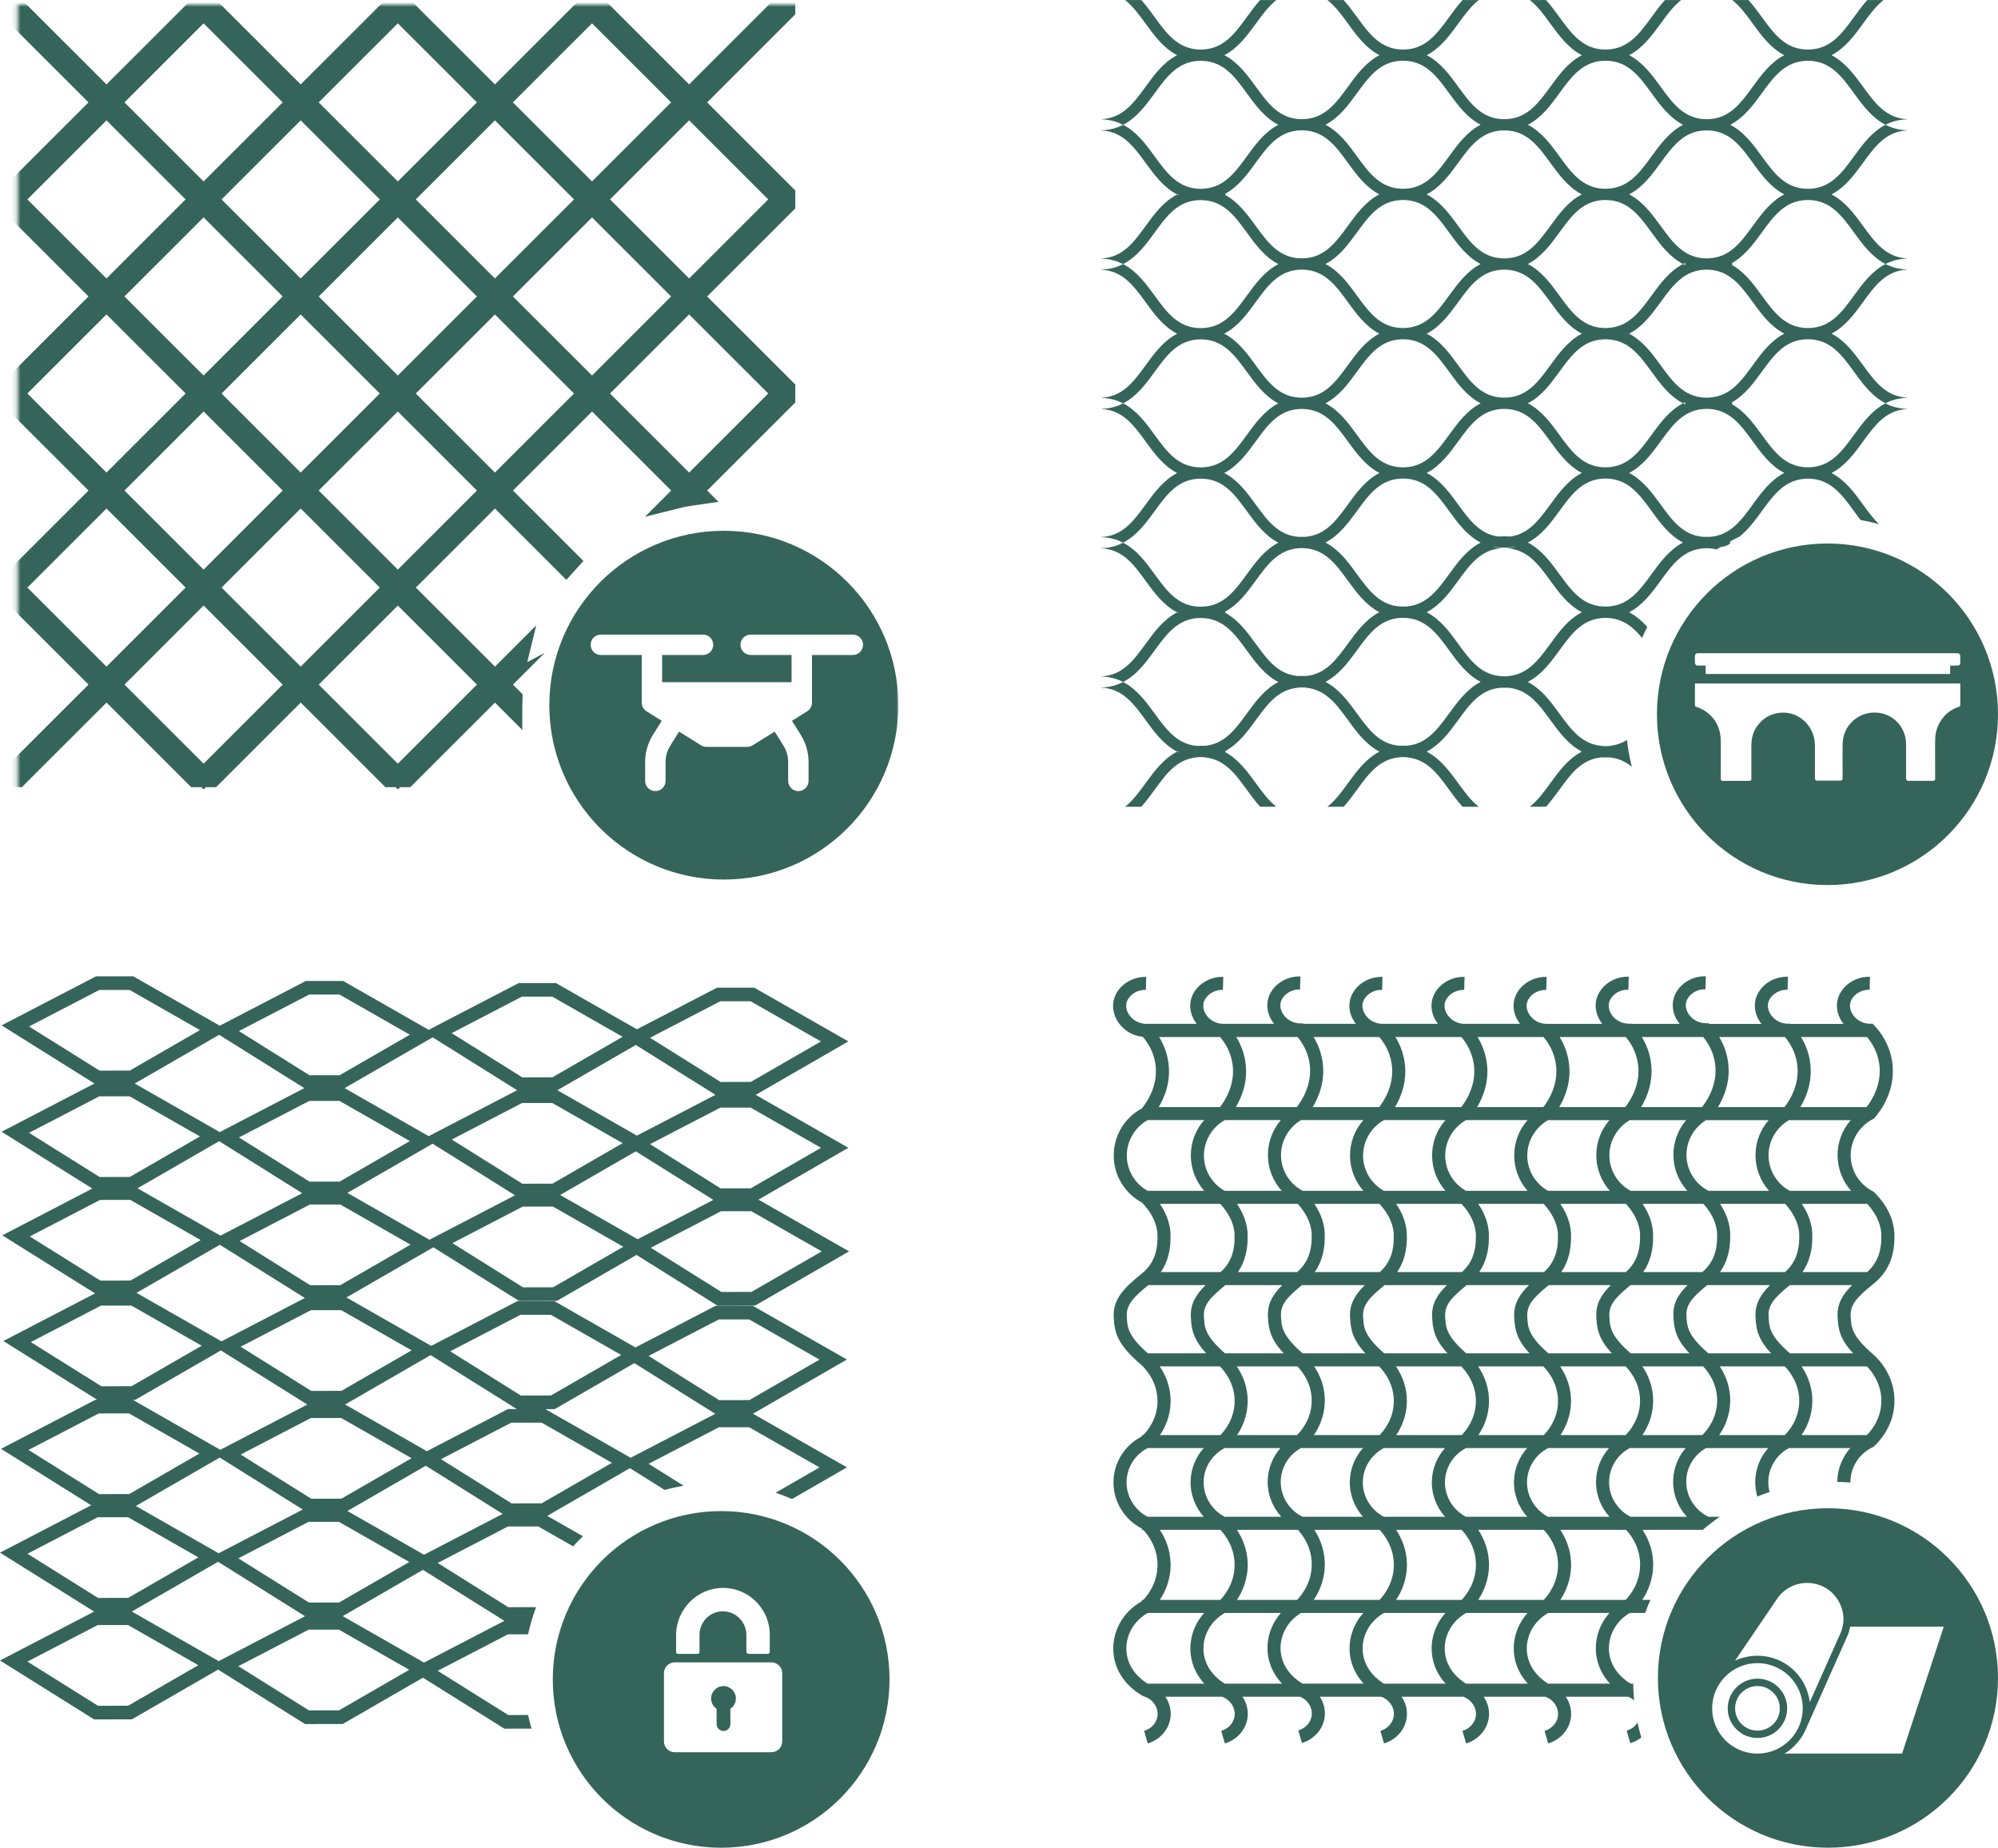
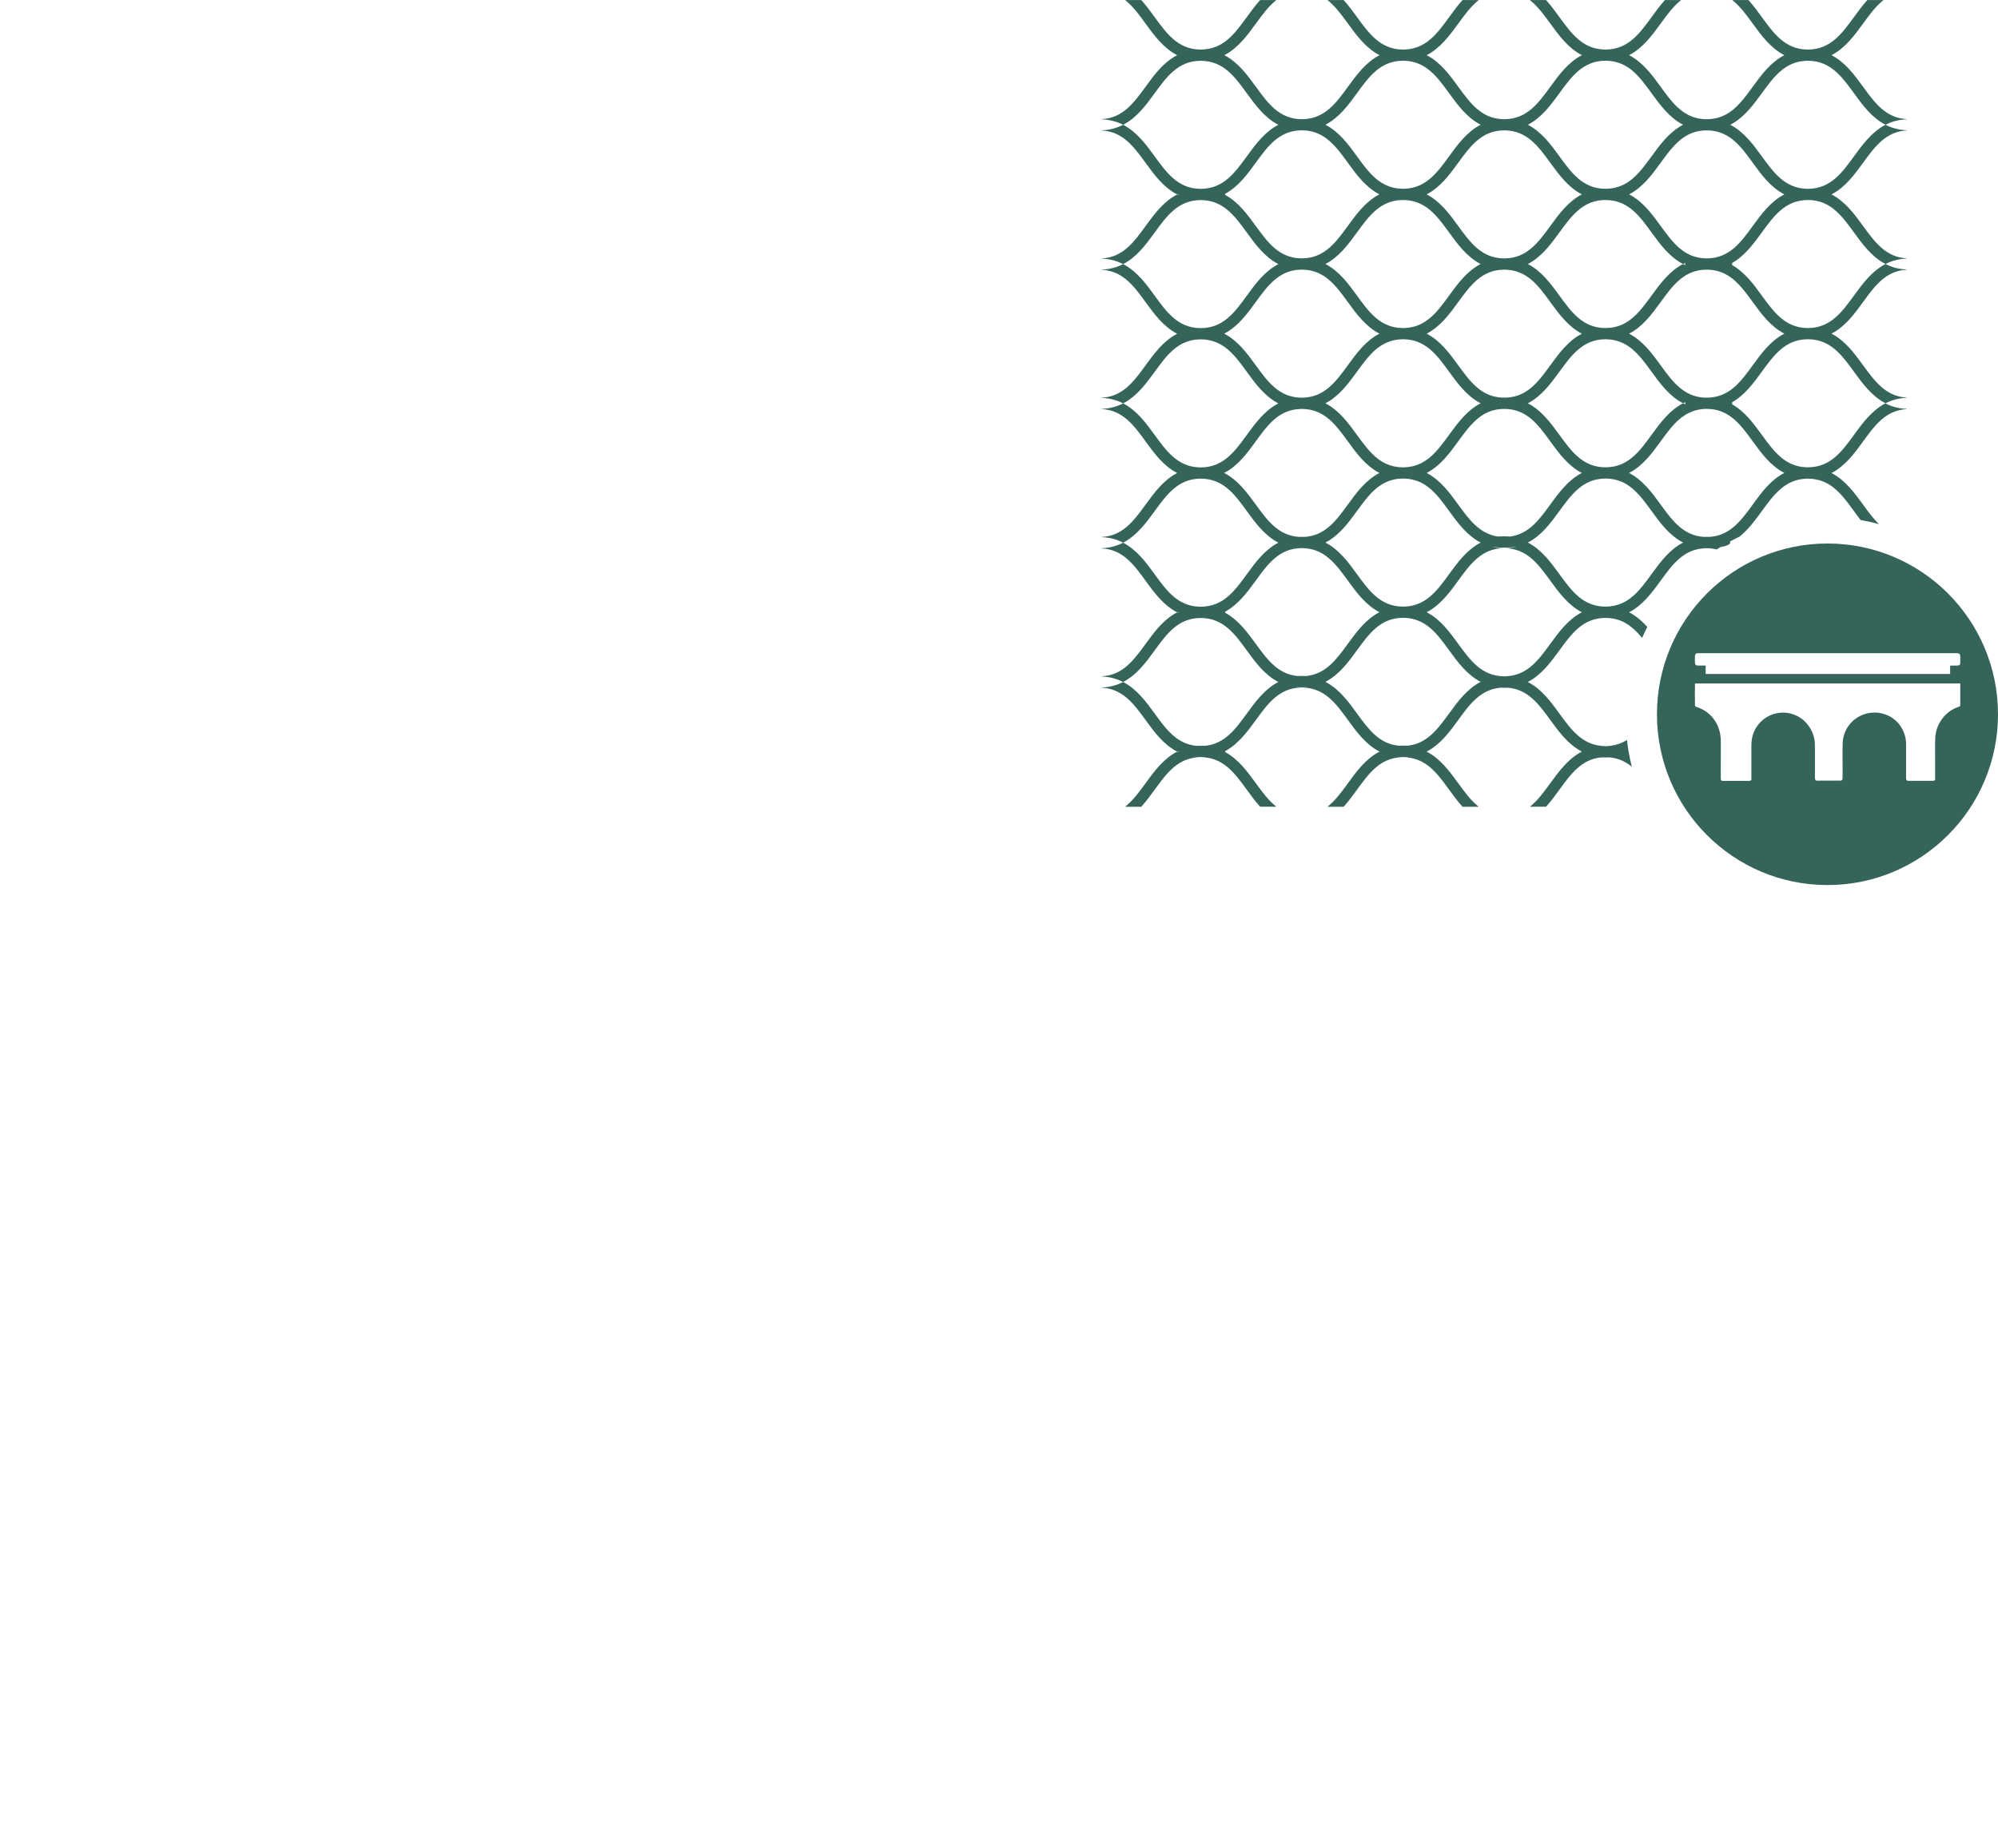
<svg xmlns="http://www.w3.org/2000/svg" width="438" height="405" viewBox="0 0 438 405" fill="none">
  <g clip-path="url(#clip0_616_1485)">
    <path d="M400.617 119.13C379.969 119.13 363.234 135.891 363.234 156.563C363.234 177.234 379.974 193.995 400.617 193.995C421.261 193.995 438 177.234 438 156.563C438 135.891 421.261 119.13 400.617 119.13ZM429.39 154.929C426.797 155.765 424.898 158.012 424.369 160.667C424.257 161.221 424.203 162.062 424.208 163.19C424.218 166.142 424.223 168.641 424.223 170.688C424.223 170.81 424.204 170.917 424.155 171.005C424.14 171.034 424.116 171.053 424.092 171.068C423.956 171.121 423.81 171.15 423.664 171.15C421.426 171.15 419.663 171.15 418.386 171.15C417.798 171.15 417.847 170.737 417.847 170.241C417.847 168.495 417.847 166.088 417.847 163.025C417.847 161.979 417.604 160.963 417.114 159.981C414.982 155.702 409.324 154.938 406.007 158.191C404.993 159.188 404.342 160.419 404.05 161.887C403.958 162.364 403.91 163.375 403.919 164.926C403.924 166.395 403.929 168.218 403.934 170.406C403.934 170.64 403.914 170.795 403.866 170.883C403.788 171.024 403.652 171.097 403.458 171.102C402.584 171.107 400.87 171.112 398.306 171.107C397.922 171.107 397.869 170.781 397.869 170.445C397.878 167.785 397.873 165.456 397.869 163.453C397.859 161.625 397.291 160.034 396.164 158.687C393.085 155.002 387.399 155.483 384.927 159.577C384.271 160.662 383.941 161.941 383.936 163.404C383.936 165.695 383.936 168.184 383.936 170.873C383.936 170.966 383.883 171.053 383.795 171.087C383.689 171.136 383.557 171.155 383.407 171.155C381.552 171.155 379.643 171.16 377.681 171.165C377.293 171.165 377.225 170.932 377.225 170.577C377.235 167.785 377.24 165.101 377.235 162.529C377.235 159.514 375.856 156.898 373.175 155.483C372.694 155.23 372.243 155.04 371.81 154.914C371.655 154.865 371.572 154.754 371.572 154.569C371.543 153.1 371.543 151.554 371.572 149.925C371.577 149.434 371.932 149.346 372.369 149.346C372.811 149.346 373.296 149.341 373.831 149.327C373.879 149.327 373.913 149.288 373.913 149.239V145.981C373.913 145.933 373.874 145.889 373.821 145.889C373.34 145.889 372.796 145.884 372.184 145.879C371.791 145.879 371.582 145.66 371.563 145.233C371.548 144.941 371.543 144.537 371.548 144.017C371.548 143.749 371.587 143.56 371.655 143.443C371.762 143.268 371.927 143.176 372.15 143.176C406.838 143.176 425.757 143.176 428.904 143.176C429.181 143.176 429.356 143.2 429.434 143.253C429.662 143.404 429.73 143.589 429.725 143.881C429.715 144.43 429.715 144.882 429.725 145.233C429.744 145.952 429.249 145.889 428.642 145.884C428.103 145.884 427.744 145.884 427.559 145.894C427.53 145.894 427.506 145.918 427.506 145.952V149.273C427.506 149.312 427.54 149.346 427.579 149.341C428.229 149.332 428.778 149.341 429.225 149.361C429.56 149.38 429.73 149.565 429.73 149.915C429.73 151.33 429.73 152.779 429.73 154.272C429.73 154.593 429.749 154.822 429.419 154.929H429.39Z" fill="#35645B" />
    <path d="M432.43 147.727H369.703C368.926 147.727 368.295 147.756 368.295 147.785L368.387 149.75C368.387 149.779 369.018 149.803 369.8 149.803H432.527C433.309 149.803 433.941 149.774 433.941 149.745L433.848 147.781C433.848 147.751 433.217 147.727 432.43 147.727Z" fill="#35645B" />
    <path d="M418.007 89.647L418.517 89.623C418.342 89.623 418.177 89.638 418.007 89.647Z" fill="#35645B" />
    <path d="M413.345 88.398C410.339 89.954 408.299 92.745 406.435 95.308C403.817 98.911 401.331 102.31 396.572 102.427C396.494 102.427 396.416 102.427 396.334 102.427C396.251 102.427 396.174 102.427 396.091 102.427C391.327 102.315 388.846 98.916 386.223 95.308C384.431 92.847 382.484 90.178 379.667 88.593C379.716 88.525 379.745 88.456 379.745 88.383C379.745 88.32 379.716 88.257 379.677 88.194C382.484 86.609 384.431 83.944 386.218 81.483C388.841 77.88 391.322 74.476 396.086 74.365C396.169 74.365 396.246 74.365 396.329 74.365C396.412 74.365 396.484 74.365 396.567 74.365C401.331 74.476 403.812 77.875 406.43 81.483C408.295 84.051 410.329 86.837 413.34 88.393C414.676 87.703 416.21 87.26 418.002 87.187V87.144C413.418 86.91 410.98 83.574 408.406 80.039C406.541 77.477 404.507 74.685 401.501 73.129C404.507 71.573 406.541 68.787 408.406 66.219C410.975 62.684 413.413 59.349 418.002 59.115V59.071C416.21 58.998 414.676 58.561 413.34 57.87C410.334 59.426 408.295 62.218 406.43 64.78C403.812 68.383 401.326 71.782 396.567 71.899C396.489 71.899 396.412 71.899 396.329 71.899C396.246 71.899 396.169 71.899 396.086 71.899C391.322 71.787 388.841 68.388 386.218 64.78C384.431 62.32 382.479 59.655 379.667 58.07C379.711 58.007 379.74 57.938 379.74 57.87C379.74 57.802 379.711 57.734 379.667 57.671C382.479 56.086 384.426 53.421 386.218 50.961C388.841 47.357 391.322 43.958 396.086 43.842C396.169 43.842 396.246 43.842 396.329 43.842C396.412 43.842 396.484 43.842 396.567 43.842C401.331 43.953 403.812 47.352 406.43 50.961C408.295 53.528 410.329 56.314 413.34 57.87C414.676 57.18 416.21 56.737 418.002 56.669V56.626C413.418 56.392 410.98 53.056 408.406 49.521C406.541 46.959 404.507 44.167 401.501 42.611C404.507 41.055 406.541 38.269 408.406 35.702C410.975 32.166 413.413 28.831 418.002 28.597V28.553C416.21 28.481 414.676 28.043 413.34 27.352C410.334 28.909 408.295 31.7 406.43 34.262C403.812 37.865 401.326 41.264 396.567 41.381C396.489 41.381 396.412 41.381 396.329 41.381C396.246 41.381 396.169 41.381 396.086 41.381C391.322 41.269 388.841 37.87 386.218 34.262C384.354 31.695 382.319 28.909 379.308 27.352C382.314 25.796 384.354 23.005 386.218 20.443C388.841 16.839 391.322 13.44 396.086 13.324C396.169 13.324 396.246 13.324 396.329 13.324C396.412 13.324 396.484 13.324 396.567 13.324C401.331 13.435 403.812 16.834 406.43 20.443C408.295 23.01 410.329 25.796 413.34 27.352C414.676 26.662 416.21 26.219 418.002 26.151V26.108C413.418 25.874 410.98 22.538 408.406 19.003C406.541 16.441 404.507 13.649 401.501 12.094C404.507 10.537 406.541 7.751 408.406 5.184C409.819 3.239 411.194 1.362 412.903 0.015H409.353C408.28 1.201 407.333 2.495 406.43 3.739C403.807 7.343 401.326 10.742 396.562 10.858C396.484 10.858 396.407 10.858 396.329 10.858C396.251 10.858 396.169 10.858 396.086 10.858C391.322 10.746 388.836 7.348 386.218 3.739C385.315 2.495 384.368 1.201 383.295 0.015H379.745C381.455 1.357 382.829 3.239 384.242 5.184C386.107 7.751 388.141 10.537 391.152 12.094C388.141 13.649 386.107 16.441 384.242 19.003C381.576 22.67 379.06 26.132 374.136 26.132C374.136 26.132 374.136 26.132 374.141 26.132C374.141 26.132 374.136 26.132 374.131 26.132C374.131 26.132 374.136 26.132 374.141 26.132C369.217 26.132 366.702 22.67 364.035 19.003C362.171 16.436 360.136 13.649 357.125 12.094C360.136 10.537 362.171 7.746 364.035 5.184C365.449 3.239 366.823 1.362 368.532 0.015H364.982C363.909 1.201 362.962 2.495 362.059 3.739C359.442 7.343 356.955 10.746 352.191 10.858C352.114 10.858 352.036 10.858 351.953 10.858C351.871 10.858 351.793 10.858 351.715 10.858C346.951 10.746 344.47 7.348 341.848 3.739C340.944 2.495 339.997 1.201 338.924 0.015H335.374C337.084 1.357 338.458 3.239 339.871 5.184C341.736 7.751 343.771 10.537 346.782 12.094C343.776 13.649 341.736 16.441 339.871 19.003C337.254 22.607 334.767 26.006 330.008 26.122C329.926 26.122 329.848 26.122 329.77 26.122C329.693 26.122 329.61 26.122 329.532 26.122C324.769 26.01 322.287 22.611 319.67 19.003C317.805 16.436 315.77 13.649 312.759 12.094C315.765 10.537 317.805 7.746 319.67 5.184C321.083 3.239 322.457 1.362 324.166 0.015H320.616C319.543 1.201 318.596 2.495 317.693 3.739C315.071 7.343 312.589 10.746 307.825 10.858C307.748 10.858 307.67 10.858 307.587 10.858C307.505 10.858 307.427 10.858 307.349 10.858C302.586 10.746 300.104 7.348 297.482 3.739C296.578 2.495 295.632 1.201 294.558 0.015H291.008C292.718 1.357 294.092 3.239 295.505 5.184C297.37 7.751 299.405 10.537 302.416 12.094C299.41 13.649 297.37 16.441 295.505 19.003C292.888 22.607 290.401 26.006 285.642 26.122C285.56 26.122 285.482 26.122 285.404 26.122C285.327 26.122 285.244 26.122 285.166 26.122C280.403 26.01 277.921 22.611 275.304 19.003C273.439 16.436 271.404 13.649 268.393 12.094C271.404 10.537 273.439 7.746 275.304 5.184C276.717 3.239 278.091 1.362 279.8 0.015H276.251C275.177 1.201 274.23 2.495 273.327 3.739C270.71 7.343 268.228 10.742 263.464 10.858C263.382 10.858 263.299 10.858 263.217 10.858C263.134 10.858 263.056 10.858 262.974 10.858C258.215 10.742 255.733 7.343 253.116 3.739C252.213 2.495 251.266 1.201 250.192 0.015H246.643C248.352 1.357 249.726 3.239 251.139 5.184C253.004 7.746 255.039 10.537 258.045 12.094C255.039 13.649 252.999 16.436 251.139 19.003C248.556 22.553 246.108 25.908 241.476 26.113V26.151C243.297 26.215 244.855 26.657 246.205 27.357C249.211 25.801 251.251 23.01 253.116 20.448C255.738 16.844 258.22 13.44 262.988 13.329C263.066 13.329 263.144 13.329 263.221 13.329C263.299 13.329 263.377 13.329 263.455 13.329C268.223 13.44 270.705 16.839 273.327 20.448C275.192 23.015 277.227 25.801 280.237 27.357C277.232 28.913 275.192 31.704 273.327 34.267C270.719 37.856 268.243 41.245 263.513 41.381C263.489 41.381 263.464 41.381 263.445 41.381C263.304 41.381 263.163 41.381 263.027 41.386C258.234 41.294 255.748 37.88 253.121 34.267C251.256 31.7 249.221 28.913 246.21 27.357C244.855 28.058 243.302 28.5 241.48 28.563V28.602C246.108 28.806 248.561 32.157 251.144 35.711C253.009 38.279 255.044 41.065 258.055 42.621C258.137 42.577 258.22 42.543 258.302 42.504C258.288 42.543 258.278 42.582 258.278 42.621C258.278 42.66 258.288 42.699 258.302 42.743C258.22 42.704 258.137 42.665 258.055 42.626C255.049 44.182 253.009 46.973 251.144 49.536C248.561 53.086 246.113 56.441 241.48 56.645V56.684C243.302 56.747 244.86 57.19 246.21 57.89C249.221 56.334 251.256 53.543 253.121 50.98C255.748 47.362 258.239 43.949 263.037 43.861C263.173 43.861 263.309 43.866 263.445 43.866C263.464 43.866 263.484 43.866 263.508 43.866C268.243 43.997 270.719 47.386 273.332 50.98C275.197 53.547 277.232 56.334 280.242 57.89C277.232 59.446 275.197 62.237 273.332 64.8C270.715 68.403 268.233 71.802 263.469 71.918C263.387 71.918 263.309 71.918 263.226 71.918C263.144 71.918 263.066 71.918 262.984 71.918C258.22 71.807 255.738 68.408 253.121 64.8C251.256 62.232 249.221 59.446 246.21 57.89C244.855 58.59 243.302 59.032 241.48 59.096V59.135C246.108 59.339 248.561 62.689 251.144 66.244C253.009 68.811 255.044 71.598 258.055 73.154C255.044 74.71 253.009 77.501 251.144 80.064C248.561 83.613 246.113 86.968 241.48 87.173V87.212C243.302 87.275 244.86 87.717 246.21 88.418C249.216 86.862 251.256 84.07 253.121 81.508C255.743 77.904 258.224 74.501 262.988 74.389C263.066 74.389 263.149 74.389 263.226 74.389C263.304 74.389 263.382 74.389 263.464 74.389C268.228 74.501 270.71 77.9 273.332 81.508C275.197 84.075 277.232 86.862 280.242 88.418C277.236 89.974 275.197 92.765 273.332 95.327C270.715 98.93 268.228 102.33 263.469 102.446C263.391 102.446 263.309 102.446 263.231 102.446C263.154 102.446 263.071 102.446 262.988 102.446C258.224 102.334 255.743 98.935 253.121 95.327C251.256 92.76 249.221 89.974 246.21 88.418C244.855 89.118 243.302 89.56 241.48 89.623V89.662C246.108 89.867 248.561 93.217 251.144 96.772C253.009 99.339 255.044 102.125 258.055 103.681C255.049 105.237 253.009 108.029 251.144 110.591C248.561 114.141 246.113 117.496 241.48 117.7V117.739C243.302 117.802 244.86 118.245 246.21 118.945C249.216 117.389 251.256 114.598 253.121 112.035C255.738 108.432 258.224 105.033 262.988 104.916C263.071 104.916 263.149 104.916 263.231 104.916C263.314 104.916 263.391 104.916 263.469 104.916C268.233 105.028 270.715 108.427 273.332 112.035C275.197 114.603 277.232 117.389 280.242 118.945C280.242 118.945 280.242 118.945 280.247 118.945C280.247 118.945 280.247 118.95 280.247 118.955C280.247 118.955 280.242 118.955 280.237 118.955C277.232 120.511 275.192 123.302 273.327 125.865C270.719 129.453 268.243 132.843 263.513 132.979C263.489 132.979 263.464 132.979 263.44 132.979C263.299 132.979 263.158 132.979 263.022 132.984C258.229 132.891 255.743 129.478 253.116 125.865C251.251 123.297 249.216 120.511 246.205 118.955C244.851 119.655 243.297 120.098 241.476 120.161V120.2C246.104 120.404 248.556 123.754 251.139 127.309C253.004 129.876 255.039 132.663 258.05 134.219C258.132 134.175 258.215 134.141 258.297 134.102C258.283 134.141 258.273 134.18 258.273 134.219C258.273 134.258 258.283 134.297 258.297 134.34C258.215 134.301 258.132 134.262 258.05 134.224C255.039 135.78 253.004 138.571 251.139 141.133C248.556 144.683 246.108 148.038 241.476 148.243V148.281C243.297 148.345 244.855 148.787 246.205 149.487C249.216 147.931 251.251 145.14 253.116 142.578C255.743 138.96 258.234 135.546 263.032 135.459C263.168 135.459 263.304 135.464 263.445 135.464C263.464 135.464 263.484 135.464 263.508 135.464C268.243 135.595 270.719 138.984 273.327 142.578C275.192 145.145 277.227 147.931 280.237 149.487C280.237 149.487 280.247 149.487 280.252 149.483C280.252 149.483 280.252 149.492 280.252 149.497C280.247 149.497 280.242 149.497 280.237 149.487C277.232 151.043 275.192 153.835 273.327 156.397C270.846 159.811 268.49 163.044 264.198 163.472C263.95 163.463 263.702 163.458 263.445 163.458C263.076 163.458 262.712 163.468 262.367 163.487C258.001 163.108 255.626 159.845 253.121 156.397C251.256 153.83 249.221 151.043 246.21 149.487C244.855 150.188 243.302 150.63 241.48 150.693V150.732C246.108 150.937 248.561 154.287 251.144 157.841C253.009 160.409 255.044 163.195 258.055 164.751C258.132 164.712 258.21 164.678 258.288 164.639C258.288 164.659 258.273 164.678 258.273 164.703C258.273 164.766 258.302 164.834 258.341 164.892C258.244 164.844 258.147 164.8 258.05 164.751C255.044 166.307 253.004 169.098 251.139 171.661C249.726 173.606 248.352 175.483 246.643 176.83H250.192C251.266 175.644 252.213 174.35 253.116 173.105C255.782 169.439 258.297 165.977 263.221 165.977C262.595 165.977 261.998 165.928 261.43 165.84C262.046 165.904 262.726 165.938 263.44 165.938C263.765 165.938 264.086 165.928 264.397 165.913C264.018 165.952 263.625 165.972 263.217 165.972C268.141 165.972 270.656 169.434 273.322 173.1C274.226 174.345 275.173 175.639 276.246 176.825H279.796C278.086 175.483 276.712 173.601 275.299 171.656C273.473 169.142 271.477 166.419 268.568 164.844C268.592 164.795 268.612 164.742 268.612 164.693C268.612 164.673 268.602 164.649 268.597 164.63C271.492 163.054 273.478 160.341 275.299 157.837C277.965 154.17 280.48 150.708 285.4 150.708C284.865 150.708 284.36 150.674 283.87 150.611C284.356 150.645 284.87 150.664 285.404 150.664C285.939 150.664 286.449 150.645 286.929 150.611C286.444 150.674 285.934 150.708 285.404 150.708C290.329 150.708 292.844 154.17 295.505 157.837C297.37 160.404 299.405 163.19 302.416 164.746C302.416 164.746 302.425 164.746 302.425 164.742C302.425 164.742 302.425 164.751 302.425 164.756C302.425 164.756 302.416 164.756 302.411 164.751C299.4 166.307 297.365 169.098 295.5 171.661C294.087 173.606 292.713 175.483 291.004 176.83H294.553C295.627 175.644 296.574 174.35 297.477 173.105C300.143 169.439 302.658 165.977 307.583 165.977C307.063 165.977 306.563 165.943 306.082 165.884C306.558 165.918 307.063 165.938 307.583 165.938C308.102 165.938 308.602 165.918 309.078 165.884C308.597 165.943 308.102 165.977 307.583 165.977C312.507 165.977 315.022 169.439 317.688 173.105C318.591 174.35 319.538 175.644 320.612 176.83H324.162C322.452 175.488 321.078 173.606 319.665 171.661C317.8 169.094 315.765 166.307 312.754 164.751C312.754 164.751 312.75 164.751 312.745 164.751C312.745 164.751 312.745 164.746 312.745 164.742C312.745 164.742 312.75 164.742 312.754 164.742C315.76 163.185 317.8 160.394 319.665 157.832C322.19 154.355 324.589 151.068 329.032 150.737C329.27 150.747 329.518 150.752 329.766 150.752C330.013 150.752 330.261 150.747 330.499 150.737C334.942 151.063 337.341 154.355 339.871 157.832C341.717 160.37 343.732 163.127 346.694 164.693C346.684 164.722 346.675 164.756 346.675 164.785C346.675 164.785 346.675 164.795 346.675 164.8C343.722 166.366 341.712 169.118 339.871 171.651C338.458 173.596 337.084 175.473 335.374 176.82H338.924C339.997 175.634 340.944 174.34 341.848 173.096C344.344 169.663 346.709 166.409 351.045 166.011C351.307 166.02 351.575 166.025 351.846 166.025C352.167 166.025 352.483 166.016 352.789 166.006C354.784 166.176 356.363 166.944 357.727 168.063C357.455 166.988 357.227 165.894 357.033 164.79C357.028 164.79 357.023 164.795 357.013 164.8C357.013 164.8 357.013 164.795 357.013 164.79C357.013 164.756 357.004 164.717 356.989 164.683C356.999 164.683 357.004 164.688 357.013 164.693C356.873 163.866 356.756 163.035 356.664 162.194C355.348 163.015 353.823 163.521 351.948 163.521C352.468 163.521 352.963 163.555 353.439 163.613C352.934 163.575 352.4 163.55 351.842 163.55C351.497 163.55 351.162 163.56 350.836 163.575C351.196 163.54 351.565 163.521 351.948 163.521C347.024 163.521 344.509 160.059 341.843 156.392C339.978 153.825 337.943 151.039 334.932 149.483C334.932 149.483 334.928 149.483 334.923 149.483C334.923 149.483 334.923 149.478 334.923 149.473C334.923 149.473 334.928 149.473 334.932 149.473C337.938 147.917 339.978 145.126 341.843 142.563C344.46 138.96 346.947 135.556 351.711 135.444C351.788 135.444 351.871 135.444 351.948 135.444C352.05 135.444 352.148 135.444 352.245 135.444C355.731 135.546 357.99 137.413 359.981 139.83C360.335 139.008 360.714 138.201 361.117 137.409C359.971 136.149 358.679 135.011 357.125 134.209C360.131 132.653 362.171 129.862 364.031 127.299C366.697 123.633 369.212 120.171 374.136 120.171C373.84 120.171 373.554 120.156 373.272 120.137C373.554 120.146 373.84 120.156 374.136 120.156C374.457 120.156 374.768 120.146 375.069 120.137C374.768 120.161 374.457 120.171 374.136 120.171C374.928 120.171 375.651 120.268 376.331 120.433C376.598 120.258 376.865 120.093 377.133 119.927C378.419 119.709 379.264 119.354 379.303 118.95C379.303 118.95 379.303 118.95 379.308 118.95C379.308 118.95 379.308 118.95 379.303 118.95C379.303 118.94 379.308 118.935 379.308 118.926C379.308 118.853 379.274 118.78 379.226 118.707C379.925 118.323 380.634 117.953 381.353 117.608C383.305 116.042 384.81 113.976 386.218 112.04C388.841 108.437 391.322 105.038 396.086 104.921C396.169 104.921 396.246 104.921 396.329 104.921C396.412 104.921 396.484 104.921 396.567 104.921C401.331 105.033 403.812 108.432 406.43 112.04C406.896 112.677 407.372 113.334 407.867 113.976C409.232 114.214 410.577 114.515 411.898 114.88C410.635 113.655 409.533 112.142 408.411 110.596C406.546 108.033 404.512 105.242 401.506 103.686C404.512 102.13 406.546 99.344 408.411 96.776C410.98 93.241 413.418 89.906 418.007 89.672V89.628C416.215 89.555 414.68 89.118 413.345 88.427V88.398ZM369.547 88.68C369.348 88.593 369.154 88.5 368.964 88.398C365.959 89.954 363.919 92.745 362.054 95.308C359.437 98.911 356.95 102.31 352.191 102.427C352.114 102.427 352.031 102.427 351.953 102.427C351.876 102.427 351.793 102.427 351.711 102.427C346.947 102.315 344.465 98.916 341.843 95.308C339.978 92.74 337.943 89.954 334.932 88.398C337.938 86.842 339.978 84.051 341.843 81.488C344.46 77.885 346.947 74.486 351.711 74.369C351.793 74.369 351.871 74.369 351.953 74.369C352.036 74.369 352.114 74.369 352.191 74.369C356.955 74.481 359.437 77.88 362.054 81.488C363.919 84.056 365.954 86.842 368.964 88.398C369.139 88.306 369.319 88.223 369.499 88.14C369.431 88.218 369.397 88.301 369.397 88.383C369.397 88.486 369.455 88.583 369.547 88.675V88.68ZM307.816 132.954C307.733 132.954 307.655 132.954 307.573 132.954C307.49 132.954 307.408 132.954 307.33 132.954C302.566 132.843 300.085 129.439 297.467 125.836C295.602 123.268 293.568 120.482 290.557 118.926C293.563 117.37 295.602 114.579 297.467 112.016C300.085 108.413 302.571 105.014 307.335 104.897C307.417 104.897 307.495 104.897 307.578 104.897C307.66 104.897 307.738 104.897 307.816 104.897C312.58 105.009 315.061 108.408 317.679 112.016C319.543 114.583 321.578 117.37 324.589 118.926C324.599 118.926 324.603 118.916 324.613 118.916C324.613 118.926 324.628 118.935 324.633 118.95C324.618 118.94 324.603 118.935 324.589 118.931C321.578 120.487 319.543 123.278 317.679 125.84C315.061 129.444 312.58 132.843 307.816 132.959V132.954ZM290.557 88.398C293.563 86.842 295.602 84.051 297.462 81.488C300.08 77.885 302.566 74.486 307.33 74.369C307.413 74.369 307.49 74.369 307.573 74.369C307.655 74.369 307.733 74.369 307.811 74.369C312.575 74.481 315.056 77.88 317.674 81.488C319.538 84.056 321.573 86.842 324.584 88.398C324.584 88.398 324.584 88.398 324.584 88.403C324.584 88.403 324.584 88.403 324.579 88.403C321.573 89.959 319.534 92.75 317.669 95.313C315.051 98.916 312.565 102.315 307.806 102.432C307.728 102.432 307.646 102.432 307.568 102.432C307.49 102.432 307.408 102.432 307.325 102.432C302.561 102.32 300.08 98.921 297.462 95.313C295.598 92.75 293.563 89.959 290.557 88.403V88.398ZM329.523 28.578C329.6 28.578 329.683 28.578 329.761 28.578C329.838 28.578 329.921 28.578 329.999 28.578C334.763 28.69 337.244 32.089 339.866 35.697C341.731 38.264 343.766 41.05 346.777 42.606C343.766 44.163 341.731 46.954 339.866 49.516C337.244 53.12 334.763 56.523 329.999 56.635C329.921 56.635 329.843 56.635 329.761 56.635C329.678 56.635 329.6 56.635 329.523 56.635C324.759 56.523 322.277 53.124 319.655 49.516C317.79 46.949 315.755 44.163 312.745 42.606C315.755 41.05 317.79 38.259 319.655 35.697C322.272 32.093 324.759 28.695 329.523 28.578ZM369.523 58.138C369.334 58.055 369.149 57.963 368.964 57.87C365.954 59.426 363.919 62.218 362.054 64.78C359.437 68.383 356.95 71.782 352.191 71.899C352.114 71.899 352.031 71.899 351.953 71.899C351.876 71.899 351.793 71.899 351.711 71.899C346.947 71.787 344.465 68.388 341.843 64.78C339.978 62.213 337.943 59.426 334.932 57.87C337.938 56.314 339.978 53.523 341.843 50.961C344.46 47.357 346.947 43.958 351.711 43.842C351.793 43.842 351.871 43.842 351.953 43.842C352.036 43.842 352.114 43.842 352.191 43.842C356.955 43.953 359.437 47.352 362.054 50.961C363.919 53.528 365.954 56.314 368.964 57.87C369.149 57.778 369.334 57.686 369.523 57.603C369.44 57.691 369.397 57.778 369.397 57.87C369.397 57.963 369.44 58.05 369.523 58.138ZM330.241 87.153C330.086 87.153 329.926 87.148 329.766 87.148C329.605 87.148 329.445 87.148 329.285 87.153C324.676 86.934 322.234 83.589 319.66 80.049C317.795 77.486 315.76 74.695 312.754 73.139C315.76 71.583 317.8 68.792 319.66 66.229C322.277 62.626 324.764 59.227 329.528 59.11C329.605 59.11 329.688 59.11 329.766 59.11C329.843 59.11 329.926 59.11 330.003 59.11C334.767 59.222 337.249 62.621 339.871 66.229C341.736 68.797 343.771 71.583 346.782 73.139C343.771 74.695 341.736 77.486 339.871 80.049C337.297 83.594 334.855 86.934 330.246 87.153H330.241ZM307.33 43.842C307.408 43.842 307.49 43.842 307.568 43.842C307.646 43.842 307.728 43.842 307.806 43.842C312.57 43.953 315.051 47.352 317.674 50.961C319.538 53.528 321.573 56.314 324.584 57.87C321.573 59.426 319.538 62.218 317.674 64.78C315.056 68.383 312.57 71.782 307.811 71.899C307.733 71.899 307.651 71.899 307.573 71.899C307.495 71.899 307.413 71.899 307.33 71.899C302.566 71.787 300.085 68.388 297.467 64.78C295.602 62.213 293.568 59.426 290.557 57.87C293.563 56.314 295.602 53.523 297.467 50.961C300.085 47.357 302.571 43.958 307.33 43.842ZM331.13 117.598C330.693 117.569 330.232 117.554 329.756 117.554C329.28 117.554 328.823 117.569 328.386 117.598C324.346 117.015 322.059 113.883 319.655 110.577C317.79 108.014 315.755 105.223 312.75 103.667C315.755 102.111 317.795 99.32 319.655 96.757C322.321 93.091 324.837 89.628 329.756 89.628C329.756 89.628 329.756 89.628 329.761 89.628C334.685 89.628 337.2 93.091 339.861 96.757C341.726 99.324 343.761 102.111 346.772 103.667C343.761 105.223 341.726 108.014 339.861 110.577C337.458 113.883 335.166 117.015 331.125 117.598H331.13ZM384.247 66.224C386.112 68.792 388.146 71.578 391.157 73.134C388.146 74.69 386.112 77.481 384.247 80.044C381.688 83.565 379.26 86.886 374.714 87.148C374.666 87.148 374.622 87.148 374.573 87.148C374.326 87.148 374.083 87.153 373.84 87.163C369.115 87.022 366.643 83.638 364.035 80.049C362.171 77.486 360.136 74.695 357.13 73.139C360.136 71.583 362.176 68.792 364.035 66.229C366.677 62.597 369.173 59.169 374.01 59.105C374.136 59.105 374.267 59.105 374.399 59.11C379.153 59.232 381.629 62.626 384.247 66.224ZM384.247 35.697C386.112 38.264 388.146 41.05 391.157 42.606C388.151 44.163 386.112 46.954 384.247 49.516C381.629 53.115 379.148 56.514 374.399 56.63C374.267 56.63 374.141 56.63 374.015 56.635C369.178 56.572 366.682 53.144 364.04 49.511C362.176 46.949 360.141 44.158 357.135 42.602C360.141 41.046 362.18 38.255 364.04 35.692C366.614 32.147 369.057 28.806 373.665 28.587C373.825 28.587 373.986 28.592 374.151 28.592C374.316 28.592 374.471 28.592 374.632 28.587C379.235 28.811 381.678 32.152 384.257 35.692L384.247 35.697ZM341.848 20.433C344.465 16.83 346.951 13.431 351.715 13.314C351.793 13.314 351.876 13.314 351.953 13.314C352.031 13.314 352.114 13.314 352.191 13.314C356.955 13.426 359.437 16.825 362.054 20.433C363.919 23 365.954 25.787 368.964 27.343C368.964 27.343 368.964 27.343 368.969 27.343C368.969 27.343 368.969 27.343 368.969 27.348C365.963 28.904 363.924 31.695 362.059 34.257C359.442 37.861 356.955 41.26 352.196 41.376C352.118 41.376 352.036 41.376 351.958 41.376C351.88 41.376 351.798 41.376 351.715 41.376C346.951 41.264 344.47 37.865 341.848 34.257C339.983 31.69 337.948 28.904 334.937 27.348C337.943 25.791 339.983 23 341.848 20.438V20.433ZM297.467 20.433C300.085 16.83 302.571 13.431 307.33 13.314C307.408 13.314 307.49 13.314 307.568 13.314C307.646 13.314 307.728 13.314 307.806 13.314C312.57 13.426 315.051 16.825 317.674 20.433C319.538 23 321.573 25.787 324.584 27.343C321.578 28.899 319.538 31.69 317.674 34.252C315.056 37.856 312.57 41.255 307.811 41.371C307.728 41.371 307.651 41.371 307.573 41.371C307.495 41.371 307.413 41.371 307.335 41.371C302.571 41.26 300.089 37.861 297.472 34.252C295.607 31.685 293.573 28.899 290.562 27.343C293.573 25.787 295.607 22.995 297.472 20.433H297.467ZM275.274 49.516C273.453 47.007 271.462 44.289 268.563 42.714C268.578 42.679 268.588 42.641 268.588 42.602C268.588 42.563 268.578 42.529 268.563 42.49C271.462 40.914 273.453 38.196 275.274 35.687C277.892 32.084 280.378 28.685 285.142 28.568C285.22 28.568 285.302 28.568 285.38 28.568C285.458 28.568 285.54 28.568 285.618 28.568C290.382 28.68 292.864 32.079 295.481 35.687C297.346 38.255 299.38 41.041 302.391 42.597C299.38 44.153 297.346 46.944 295.481 49.507C292.859 53.11 290.377 56.514 285.613 56.626C285.536 56.626 285.458 56.626 285.375 56.626C285.293 56.626 285.215 56.626 285.137 56.626C280.373 56.514 277.892 53.115 275.27 49.507L275.274 49.516ZM275.274 80.044C273.41 77.481 271.375 74.69 268.369 73.134C271.375 71.578 273.415 68.792 275.274 66.224C277.892 62.621 280.378 59.222 285.142 59.105C285.22 59.105 285.302 59.105 285.38 59.105C285.458 59.105 285.54 59.105 285.618 59.105C290.382 59.217 292.864 62.616 295.481 66.224C297.346 68.792 299.38 71.578 302.391 73.134C299.38 74.69 297.346 77.481 295.481 80.044C292.859 83.647 290.377 87.046 285.613 87.163C285.536 87.163 285.458 87.163 285.375 87.163C285.293 87.163 285.215 87.163 285.137 87.163C280.373 87.051 277.892 83.652 275.27 80.044H275.274ZM275.274 110.577C273.41 108.014 271.375 105.223 268.369 103.667C271.375 102.111 273.415 99.324 275.274 96.757C277.892 93.154 280.373 89.755 285.137 89.638C285.22 89.638 285.298 89.638 285.38 89.638C285.463 89.638 285.54 89.638 285.623 89.638C290.387 89.755 292.868 93.154 295.486 96.757C297.351 99.324 299.385 102.111 302.396 103.667C299.385 105.223 297.351 108.014 295.486 110.577C292.946 114.073 290.533 117.375 286.05 117.676C285.832 117.671 285.613 117.666 285.385 117.666C285.157 117.666 284.938 117.666 284.72 117.676C280.233 117.375 277.819 114.073 275.279 110.577H275.274ZM275.274 141.104C273.453 138.595 271.462 135.877 268.563 134.301C268.578 134.267 268.588 134.228 268.588 134.19C268.588 134.151 268.578 134.117 268.563 134.078C271.462 132.502 273.453 129.784 275.274 127.275C277.941 123.608 280.456 120.146 285.38 120.146C285.084 120.146 284.797 120.132 284.511 120.112C284.793 120.122 285.084 120.132 285.38 120.132C285.676 120.132 285.963 120.127 286.245 120.112C285.963 120.132 285.676 120.146 285.38 120.146C290.304 120.146 292.82 123.608 295.486 127.275C297.351 129.842 299.385 132.629 302.396 134.185C299.39 135.741 297.351 138.532 295.486 141.095C292.999 144.518 290.639 147.761 286.327 148.175C286.021 148.16 285.706 148.155 285.38 148.155C285.055 148.155 284.739 148.165 284.433 148.175C280.121 147.761 277.761 144.518 275.274 141.095V141.104ZM317.674 156.368C315.182 159.796 312.822 163.044 308.5 163.453C308.199 163.438 307.888 163.433 307.573 163.433C307.257 163.433 306.942 163.443 306.64 163.453C302.318 163.044 299.958 159.796 297.467 156.368C295.602 153.801 293.568 151.014 290.557 149.458C290.557 149.458 290.552 149.458 290.547 149.463C290.547 149.463 290.547 149.458 290.547 149.453C290.547 149.453 290.552 149.453 290.557 149.453C293.568 147.897 295.602 145.106 297.467 142.544C300.089 138.94 302.571 135.537 307.335 135.425C307.413 135.425 307.495 135.425 307.573 135.425C307.651 135.425 307.728 135.425 307.811 135.425C312.575 135.537 315.056 138.936 317.679 142.544C319.543 145.111 321.578 147.897 324.589 149.453C324.589 149.453 324.589 149.453 324.594 149.453C324.594 149.453 324.594 149.453 324.594 149.458C321.588 151.014 319.548 153.805 317.683 156.368H317.674ZM339.866 141.104C337.2 144.771 334.685 148.233 329.766 148.233C330.101 148.233 330.421 148.252 330.737 148.277C330.421 148.262 330.096 148.252 329.761 148.252C329.426 148.252 329.105 148.262 328.794 148.277C329.11 148.252 329.43 148.233 329.766 148.233C324.841 148.233 322.326 144.771 319.66 141.104C317.795 138.542 315.76 135.75 312.754 134.194C315.76 132.638 317.8 129.847 319.66 127.285C322.326 123.618 324.841 120.156 329.766 120.156C328.804 120.156 327.915 120.049 327.09 119.854C327.872 119.966 328.785 120.034 329.761 120.034C330.737 120.034 331.664 119.966 332.446 119.854C331.621 120.049 330.732 120.161 329.761 120.161C334.685 120.161 337.2 123.623 339.866 127.289C341.731 129.857 343.766 132.643 346.777 134.199C343.766 135.755 341.731 138.546 339.866 141.109V141.104ZM368.964 118.926C365.954 120.482 363.919 123.273 362.054 125.836C359.437 129.439 356.955 132.838 352.191 132.954C352.109 132.954 352.031 132.954 351.948 132.954C351.866 132.954 351.783 132.954 351.706 132.954C346.942 132.843 344.46 129.439 341.843 125.836C339.978 123.268 337.943 120.482 334.932 118.926C334.918 118.935 334.898 118.94 334.884 118.95C334.889 118.935 334.903 118.926 334.908 118.911C334.918 118.911 334.928 118.921 334.937 118.926C337.943 117.37 339.983 114.579 341.848 112.016C344.465 108.413 346.951 105.014 351.715 104.897C351.798 104.897 351.876 104.897 351.958 104.897C352.041 104.897 352.118 104.897 352.196 104.897C356.96 105.009 359.442 108.408 362.059 112.016C363.924 114.583 365.958 117.37 368.969 118.926H368.964ZM384.247 110.577C381.707 114.073 379.294 117.375 374.806 117.676C374.588 117.671 374.365 117.666 374.141 117.666C373.918 117.666 373.694 117.666 373.476 117.676C368.989 117.375 366.58 114.073 364.035 110.577C362.171 108.014 360.136 105.223 357.13 103.667C360.136 102.111 362.176 99.32 364.035 96.757C366.702 93.091 369.217 89.628 374.136 89.628C373.626 89.628 373.136 89.599 372.665 89.541C373.165 89.589 373.704 89.619 374.267 89.623C374.224 89.623 374.185 89.623 374.141 89.623C379.065 89.623 381.581 93.086 384.242 96.752C386.107 99.32 388.141 102.106 391.152 103.662C388.141 105.218 386.107 108.009 384.242 110.572L384.247 110.577Z" fill="#35645B" />
-     <path d="M241 148.228L241.447 148.247C241.296 148.243 241.155 148.228 241.005 148.228H241Z" fill="#35645B" />
    <path d="M357.125 164.722C357.091 164.702 357.053 164.688 357.019 164.668C357.023 164.702 357.028 164.731 357.033 164.765C357.062 164.751 357.096 164.736 357.125 164.722Z" fill="#35645B" />
  </g>
  <g clip-path="url(#clip1_616_1485)">
    <path d="M358.981 377.58C358.455 378.404 357.615 379.047 356.604 379.337L357.396 382.086C358.288 381.829 359.105 381.4 359.806 380.848C359.491 379.776 359.21 378.685 358.976 377.58H358.981Z" fill="#35645B" />
    <path d="M356.905 371.896C357.401 372.091 357.85 372.377 358.232 372.72C358.112 371.505 358.045 370.276 358.031 369.038H357.463C356.599 368.542 353.129 366.299 352.742 362.064C352.427 358.634 354.208 355.337 357.296 353.541H360.647C361 352.574 361.387 351.617 361.807 350.683H360.007C361.234 348.844 362.475 346.124 362.403 342.651C362.336 339.526 361.21 337.044 360.074 335.32H373.291C374.479 334.3 375.72 333.347 377.014 332.461H374.532C371.448 330.97 369.539 327.836 369.658 324.477C369.764 321.533 371.405 318.875 373.978 317.408H387.625C385.916 319.342 384.885 321.819 384.789 324.477C384.746 325.697 384.904 326.892 385.238 328.026C386.121 327.664 387.018 327.331 387.93 327.031C387.72 326.244 387.62 325.42 387.653 324.577C387.763 321.562 389.481 318.856 392.159 317.408H405.619C403.911 319.342 402.88 321.819 402.784 324.472C402.784 324.582 402.784 324.696 402.784 324.806C403.748 324.83 404.703 324.882 405.653 324.963C405.653 324.834 405.648 324.701 405.653 324.572C405.767 321.424 407.634 318.603 410.526 317.212L410.712 317.122L410.865 316.984C411.863 316.079 415.123 312.715 415.295 307.456C415.481 301.716 411.953 298.048 410.832 297.028C405.901 292.817 405.815 290.978 405.701 288.434C405.581 285.843 407.247 284.199 410.808 281.312C413.987 278.73 415.457 275.176 415.29 270.441C415.213 268.245 414.392 264.896 410.922 261.385L410.76 261.223L410.555 261.118C407.586 259.599 405.729 256.598 405.705 253.282C405.681 249.962 407.586 246.832 410.555 245.307L410.794 245.184L410.975 244.983C412.12 243.688 415.786 238.972 414.784 232.588C414.211 228.968 412.383 226.376 410.951 224.842L410.531 224.394H409.915C408.574 224.375 407.319 223.789 406.474 222.789C405.767 221.95 405.433 220.907 405.586 219.993C405.834 218.482 407.543 216.887 409.863 216.953L409.939 214.095C406.436 214.004 403.276 216.386 402.76 219.526C402.483 221.203 402.989 222.975 404.14 224.432H392.574L392.536 224.39H391.92C390.579 224.37 389.324 223.785 388.479 222.784C387.773 221.946 387.438 220.898 387.591 219.988C387.839 218.478 389.553 216.882 391.868 216.948L391.944 214.09C388.417 213.985 385.281 216.382 384.766 219.521C384.489 221.198 384.995 222.97 386.145 224.428H374.675L374.541 224.285H373.926C372.584 224.266 371.329 223.68 370.484 222.679C369.778 221.841 369.444 220.798 369.596 219.883C369.845 218.373 371.539 216.777 373.873 216.844L373.95 213.985C370.432 213.9 367.286 216.277 366.771 219.416C366.489 221.131 367.019 222.946 368.222 224.423H357.678L357.64 224.38H357.024C355.683 224.361 354.427 223.775 353.583 222.775C352.876 221.936 352.542 220.888 352.695 219.978C352.943 218.468 354.633 216.872 356.971 216.939L357.048 214.081C353.52 213.981 350.385 216.372 349.869 219.511C349.592 221.188 350.098 222.96 351.248 224.418H339.01C337.674 224.399 336.428 223.818 335.588 222.817C334.881 221.979 334.547 220.936 334.7 220.021C334.948 218.511 336.652 216.925 338.977 216.982L339.053 214.124C335.54 214.033 332.39 216.415 331.874 219.554C331.602 221.212 332.094 222.965 333.215 224.413H321.034C319.693 224.399 318.438 223.818 317.593 222.813C316.887 221.974 316.552 220.931 316.705 220.016C316.953 218.506 318.662 216.92 320.982 216.977L321.058 214.119C317.536 214.028 314.395 216.41 313.879 219.55C313.607 221.207 314.099 222.96 315.221 224.409H303.021C301.684 224.39 300.438 223.808 299.598 222.808C298.892 221.97 298.558 220.922 298.71 220.012C298.959 218.501 300.648 216.906 302.987 216.972L303.063 214.114C302.997 214.114 302.93 214.114 302.863 214.114C299.436 214.114 296.391 216.467 295.885 219.55C295.613 221.207 296.104 222.96 297.226 224.409H285.746L285.661 224.318H285.045C283.704 224.299 282.448 223.713 281.603 222.713C280.897 221.874 280.563 220.831 280.716 219.916C280.964 218.406 282.677 216.81 284.992 216.877L285.069 214.019C281.57 213.923 278.405 216.31 277.89 219.449C277.608 221.145 278.129 222.941 279.303 224.409H268.143C266.802 224.394 265.546 223.813 264.702 222.808C263.995 221.97 263.661 220.922 263.814 220.012C264.062 218.501 265.757 216.906 268.091 216.972L268.167 214.114C268.1 214.114 268.033 214.114 267.966 214.114C264.539 214.114 261.494 216.467 260.988 219.55C260.716 221.207 261.208 222.96 262.329 224.409H251.8H251.246C249.905 224.394 248.65 223.813 247.805 222.808C247.098 221.97 246.764 220.926 246.917 220.012C247.165 218.501 248.869 216.915 251.194 216.972L251.27 214.114C247.743 214.062 244.592 216.444 244.077 219.583C243.79 221.331 244.344 223.189 245.599 224.68C246.841 226.157 248.616 227.076 250.544 227.267C251.628 228.539 252.859 230.487 253.27 233.088C254.048 238.028 251.227 241.858 250.311 242.954C246.473 245.036 244.12 248.995 244.153 253.358C244.187 257.66 246.554 261.566 250.349 263.605C253.041 266.397 253.68 268.941 253.738 270.594C253.871 274.424 252.783 277.144 250.311 279.149C246.588 282.17 243.967 284.618 244.148 288.62C244.306 292.012 244.812 294.589 250.249 299.224C250.86 299.782 253.895 302.783 253.742 307.418C253.628 311.029 251.657 313.501 250.63 314.554H250.32V314.835C246.626 316.731 244.249 320.418 244.101 324.53C243.943 328.922 246.373 333.014 250.32 335.048V335.329H250.621C251.661 336.425 253.666 339.016 253.747 342.77C253.833 346.781 251.709 349.539 250.621 350.692H250.32V350.978C246.11 353.293 243.671 357.743 244.101 362.383C244.669 368.552 249.957 371.434 250.559 371.744L250.797 371.839C252.683 372.406 253.957 374.221 253.757 376.055C253.59 377.594 252.406 378.932 250.812 379.389L251.604 382.138C254.301 381.362 256.31 379.042 256.602 376.364C256.778 374.754 256.344 373.192 255.466 371.901H267.871C269.661 372.525 270.849 374.278 270.659 376.055C270.491 377.594 269.308 378.932 267.714 379.389L268.506 382.138C271.203 381.362 273.212 379.042 273.503 376.364C273.68 374.754 273.246 373.192 272.367 371.901H285.031C286.672 372.596 287.742 374.268 287.56 375.955C287.393 377.493 286.209 378.832 284.615 379.289L285.408 382.038C288.104 381.262 290.114 378.942 290.405 376.264C290.577 374.697 290.166 373.168 289.331 371.901H302.763C304.553 372.525 305.746 374.278 305.55 376.055C305.383 377.594 304.199 378.932 302.605 379.389L303.398 382.138C306.094 381.362 308.104 379.042 308.395 376.364C308.572 374.754 308.137 373.187 307.254 371.901H320.758C322.547 372.525 323.736 374.278 323.545 376.055C323.378 377.594 322.194 378.932 320.6 379.389L321.392 382.138C324.089 381.362 326.099 379.042 326.39 376.364C326.566 374.754 326.132 373.192 325.254 371.901H338.752C340.542 372.525 341.736 374.278 341.54 376.055C341.373 377.594 340.189 378.932 338.595 379.389L339.387 382.138C342.084 381.362 344.093 379.042 344.385 376.364C344.561 374.754 344.127 373.187 343.244 371.901H356.89L356.905 371.896ZM356.365 350.683H342.046C343.263 348.849 344.48 346.143 344.409 342.703C344.342 339.545 343.191 337.049 342.046 335.32H356.461C357.516 336.444 359.463 339.016 359.544 342.713C359.63 346.776 357.449 349.559 356.37 350.683H356.365ZM324.046 335.32H338.413C339.454 336.415 341.463 339.007 341.545 342.761C341.631 346.767 339.511 349.525 338.418 350.678H324.051C325.268 348.844 326.485 346.138 326.414 342.699C326.347 339.545 325.197 337.044 324.051 335.32H324.046ZM254.253 335.32H267.523C268.563 336.415 270.568 339.011 270.649 342.761C270.735 346.767 268.616 349.53 267.523 350.683H254.253C255.47 348.849 256.688 346.143 256.616 342.703C256.549 339.545 255.399 337.049 254.253 335.324V335.32ZM268.472 332.461C265.551 330.923 263.752 327.883 263.866 324.625C263.976 321.576 265.733 318.842 268.468 317.408H280.696C279.012 319.332 278 321.79 277.909 324.425C277.799 327.431 278.911 330.298 280.883 332.461H268.472ZM254.225 299.496H267.437C268.391 300.458 270.783 303.288 270.649 307.413C270.534 311.024 268.563 313.497 267.537 314.549H254.296C255.413 312.887 256.516 310.51 256.611 307.508C256.726 304.036 255.475 301.325 254.225 299.496ZM256.602 270.494C256.544 268.817 256.043 266.459 254.263 263.872H267.499C269.976 266.554 270.587 268.988 270.639 270.594C270.764 274.224 269.79 276.858 267.585 278.83H254.478C256.015 276.591 256.716 273.838 256.602 270.498V270.494ZM280.973 261.014H268.487C265.685 259.451 263.943 256.545 263.919 253.334C263.895 250.119 265.68 247.089 268.487 245.517H280.797C278.973 247.627 277.933 250.352 277.957 253.258C277.981 256.183 279.083 258.918 280.973 261.014ZM369.902 261.014H357.463C354.609 259.465 352.828 256.526 352.804 253.287C352.781 250.105 354.528 247.108 357.286 245.522H369.644C367.845 247.627 366.823 250.328 366.842 253.211C366.866 256.155 367.983 258.913 369.902 261.014ZM384.837 288.568C384.961 291.288 385.319 293.484 388.255 296.637H374.498C369.902 292.631 369.821 290.821 369.706 288.339C369.596 285.89 371.076 284.29 374.241 281.684H388.035C385.978 283.704 384.713 285.752 384.842 288.568H384.837ZM342.012 299.496H356.37C357.358 300.51 359.664 303.316 359.53 307.366C359.411 311.029 357.382 313.53 356.37 314.549H342.079C343.191 312.887 344.294 310.51 344.389 307.508C344.504 304.031 343.253 301.325 342.003 299.496H342.012ZM324.018 299.496H338.328C339.282 300.458 341.674 303.283 341.54 307.418C341.425 311.029 339.454 313.501 338.433 314.549H324.094C325.211 312.887 326.313 310.51 326.409 307.508C326.524 304.036 325.273 301.325 324.022 299.496H324.018ZM306.018 299.496H320.328C321.283 300.458 323.674 303.288 323.54 307.413C323.426 311.024 321.454 313.497 320.428 314.549H306.094C307.207 312.887 308.309 310.51 308.405 307.508C308.519 304.031 307.269 301.325 306.018 299.496ZM271.122 299.496H284.429C285.441 300.544 287.675 303.326 287.546 307.318C287.427 311.048 285.331 313.563 284.338 314.549H271.193C272.305 312.887 273.408 310.51 273.508 307.508C273.623 304.036 272.372 301.325 271.122 299.496ZM285.551 296.637C281.012 292.669 280.93 290.859 280.816 288.387C280.701 285.924 282.205 284.313 285.412 281.684H299.197C297.111 283.718 295.823 285.776 295.951 288.62C296.076 291.326 296.429 293.512 299.321 296.637H285.551ZM273.503 270.494C273.446 268.817 272.945 266.459 271.164 263.872H284.491C286.897 266.516 287.489 268.912 287.541 270.494C287.67 274.186 286.658 276.844 284.372 278.826H271.379C272.916 276.587 273.618 273.833 273.503 270.494ZM290.405 270.394C290.348 268.736 289.866 266.416 288.138 263.872H302.4C304.882 266.554 305.488 268.993 305.541 270.594C305.665 274.224 304.691 276.853 302.486 278.826H288.214C289.799 276.568 290.524 273.785 290.405 270.394ZM288.09 299.496H302.333C303.288 300.458 305.679 303.283 305.546 307.418C305.431 311.029 303.46 313.501 302.438 314.549H288.033C289.169 312.882 290.314 310.472 290.415 307.408C290.524 303.998 289.322 301.32 288.095 299.496H288.09ZM303.436 296.637C299.011 292.736 298.925 290.94 298.815 288.487C298.701 285.995 300.243 284.375 303.531 281.684H317.192C315.106 283.718 313.817 285.776 313.951 288.615C314.075 291.321 314.428 293.508 317.321 296.637H303.436ZM308.4 270.494C308.343 268.812 307.841 266.459 306.061 263.872H320.395C322.872 266.554 323.483 268.988 323.536 270.594C323.66 274.224 322.686 276.853 320.481 278.83H306.281C307.818 276.591 308.519 273.838 308.405 270.498L308.4 270.494ZM321.431 296.637C317.001 292.736 316.92 290.94 316.805 288.487C316.691 285.995 318.233 284.375 321.521 281.684H335.187C333.101 283.718 331.812 285.776 331.941 288.62C332.065 291.326 332.418 293.512 335.311 296.637H321.431ZM326.395 270.494C326.337 268.817 325.836 266.459 324.056 263.872H338.385C340.867 266.554 341.473 268.993 341.526 270.594C341.65 274.224 340.676 276.853 338.471 278.826H324.266C325.803 276.587 326.504 273.833 326.39 270.494H326.395ZM339.425 296.637C335.001 292.736 334.915 290.94 334.805 288.487C334.69 285.995 336.232 284.375 339.521 281.684H353.129C351.072 283.704 349.812 285.747 349.941 288.568C350.065 291.288 350.423 293.484 353.358 296.637H339.43H339.425ZM344.394 270.494C344.337 268.812 343.836 266.459 342.055 263.872H356.432C358.871 266.535 359.473 268.95 359.525 270.541C359.654 274.205 358.661 276.849 356.413 278.826H342.27C343.807 276.587 344.509 273.833 344.394 270.494ZM357.477 296.637C352.991 292.703 352.91 290.902 352.8 288.434C352.685 285.957 354.208 284.342 357.454 281.679H369.931C367.935 283.666 366.713 285.69 366.842 288.463C366.966 291.211 367.329 293.427 370.351 296.633H357.482L357.477 296.637ZM362.389 270.446C362.332 268.779 361.84 266.44 360.084 263.877H373.42C375.787 266.502 376.37 268.874 376.422 270.446C376.551 274.171 375.52 276.839 373.195 278.83H360.227C361.788 276.582 362.504 273.814 362.384 270.446H362.389ZM377.062 278.826C378.67 276.558 379.41 273.762 379.291 270.346C379.233 268.698 378.756 266.402 377.057 263.872H391.329C393.772 266.535 394.369 268.95 394.426 270.541C394.555 274.205 393.562 276.849 391.314 278.826H377.062ZM374.541 261.014C371.582 259.494 369.73 256.498 369.706 253.187C369.682 250.071 371.353 247.127 374.012 245.522H387.725C385.873 247.642 384.818 250.381 384.842 253.311C384.866 256.212 385.949 258.927 387.816 261.014H374.546H374.541ZM349.941 253.311C349.964 256.212 351.048 258.927 352.914 261.018H339.373C336.576 259.456 334.829 256.55 334.805 253.339C334.781 250.124 336.566 247.094 339.378 245.522H352.824C350.972 247.642 349.917 250.381 349.941 253.311ZM331.946 253.358C331.97 256.236 333.039 258.932 334.877 261.014H321.383C318.581 259.451 316.839 256.545 316.815 253.334C316.791 250.119 318.576 247.089 321.383 245.517H334.872C332.991 247.642 331.922 250.405 331.946 253.353V253.358ZM313.946 253.358C313.97 256.236 315.039 258.932 316.877 261.014H303.378C300.581 259.451 298.834 256.545 298.811 253.334C298.787 250.119 300.572 247.089 303.383 245.517H316.867C314.987 247.642 313.918 250.405 313.941 253.353L313.946 253.358ZM295.951 253.358C295.975 256.236 297.045 258.932 298.882 261.014H285.565C282.663 259.48 280.844 256.512 280.821 253.234C280.797 250.086 282.506 247.113 285.212 245.517H298.877C296.997 247.642 295.928 250.405 295.951 253.353V253.358ZM268.63 281.684H281.097C279.069 283.685 277.828 285.724 277.957 288.52C278.081 291.254 278.439 293.46 281.417 296.637H268.539C264.11 292.736 264.029 290.94 263.914 288.487C263.8 285.995 265.341 284.375 268.63 281.684ZM271.155 335.32H284.52C285.584 336.468 287.479 339.016 287.555 342.665C287.646 346.796 285.393 349.597 284.334 350.683H271.155C272.372 348.849 273.589 346.143 273.518 342.703C273.451 339.55 272.301 337.049 271.155 335.324V335.32ZM285.556 332.461C282.525 330.956 280.644 327.855 280.768 324.53C280.878 321.552 282.553 318.87 285.183 317.408H298.787C297.049 319.351 296.004 321.847 295.909 324.525C295.804 327.488 296.877 330.308 298.796 332.461H285.56H285.556ZM288.124 335.32H302.424C303.464 336.415 305.474 339.007 305.555 342.761C305.641 346.762 303.522 349.525 302.429 350.678H287.995C289.236 348.844 290.496 346.1 290.419 342.599C290.353 339.502 289.245 337.039 288.124 335.315V335.32ZM303.364 332.461C300.443 330.923 298.644 327.883 298.763 324.63C298.873 321.581 300.629 318.842 303.364 317.408H316.772C315.035 319.351 313.989 321.843 313.894 324.525C313.789 327.488 314.863 330.313 316.782 332.461H303.359H303.364ZM306.051 335.32H320.419C321.459 336.415 323.464 339.011 323.55 342.761C323.636 346.772 321.512 349.53 320.423 350.683H306.056C307.273 348.849 308.491 346.143 308.419 342.703C308.352 339.545 307.202 337.049 306.056 335.32H306.051ZM321.364 332.461C318.443 330.923 316.643 327.883 316.762 324.625C316.872 321.576 318.629 318.842 321.364 317.408H334.776C333.039 319.351 331.994 321.847 331.898 324.525C331.793 327.488 332.867 330.308 334.786 332.461H321.369H321.364ZM339.359 332.461C336.437 330.923 334.638 327.883 334.757 324.63C334.867 321.581 336.624 318.842 339.359 317.408H352.723C351.015 319.342 349.984 321.819 349.888 324.472C349.783 327.459 350.871 330.303 352.824 332.461H339.359ZM369.806 332.461H357.449C354.47 330.942 352.633 327.869 352.752 324.577C352.862 321.566 354.575 318.856 357.258 317.408H369.534C367.878 319.327 366.885 321.766 366.79 324.377C366.68 327.407 367.807 330.294 369.806 332.461ZM373.176 314.554H360.045C361.172 312.892 362.298 310.495 362.394 307.461C362.504 304.017 361.282 301.325 360.041 299.5H373.362C374.393 300.582 376.556 303.34 376.432 307.27C376.308 311.067 374.14 313.606 373.172 314.554H373.176ZM391.271 314.554H376.876C378.026 312.887 379.19 310.457 379.291 307.366C379.4 303.983 378.222 301.33 377.004 299.5H391.262C392.25 300.51 394.555 303.321 394.426 307.37C394.307 311.038 392.278 313.535 391.271 314.554ZM409.266 299.496C410.254 300.506 412.56 303.312 412.426 307.366C412.307 311.029 410.278 313.53 409.266 314.549H394.942C396.068 312.887 397.19 310.491 397.29 307.461C397.4 304.017 396.178 301.325 394.937 299.496H409.261H409.266ZM402.832 288.568C402.956 291.288 403.314 293.484 406.249 296.637H392.379C387.897 292.703 387.811 290.902 387.701 288.439C387.586 285.962 389.109 284.347 392.355 281.684H406.025C403.968 283.704 402.703 285.747 402.837 288.568H402.832ZM409.323 263.872C411.762 266.535 412.364 268.95 412.416 270.541C412.545 274.205 411.552 276.849 409.304 278.826H395.128C396.689 276.577 397.4 273.809 397.286 270.446C397.228 268.779 396.737 266.44 394.98 263.872H409.323ZM402.832 253.311C402.856 256.212 403.939 258.927 405.806 261.018H392.355C389.505 259.47 387.725 256.531 387.696 253.292C387.672 250.109 389.419 247.108 392.178 245.527H405.71C403.858 247.646 402.803 250.386 402.827 253.315L402.832 253.311ZM396.78 232.593C396.445 230.473 395.677 228.706 394.813 227.3H409.29C410.359 228.572 411.543 230.492 411.944 233.036C412.674 237.657 410.249 241.315 409.18 242.664H394.66C396.021 240.41 397.448 236.88 396.775 232.598L396.78 232.593ZM378.785 232.493C378.46 230.421 377.72 228.691 376.88 227.3H391.295C392.364 228.572 393.548 230.492 393.949 233.036C394.679 237.657 392.255 241.311 391.19 242.659H376.613C377.992 240.41 379.472 236.837 378.785 232.493ZM361.883 232.593C361.549 230.473 360.78 228.71 359.916 227.3H373.377C374.422 228.572 375.558 230.454 375.95 232.941C376.699 237.69 374.121 241.411 373.109 242.664H359.764C361.124 240.41 362.551 236.88 361.878 232.593H361.883ZM343.888 232.645C343.549 230.502 342.771 228.72 341.893 227.3H356.403C357.473 228.572 358.656 230.492 359.057 233.036C359.788 237.657 357.358 241.315 356.294 242.664H341.807C343.158 240.41 344.561 236.899 343.888 232.645ZM325.889 232.64C325.55 230.497 324.772 228.715 323.894 227.3H338.361C339.44 228.572 340.652 230.511 341.058 233.088C341.779 237.657 339.416 241.282 338.337 242.664H323.808C325.158 240.41 326.562 236.899 325.889 232.645V232.64ZM307.894 232.645C307.555 230.502 306.777 228.72 305.899 227.3H320.366C321.445 228.572 322.657 230.511 323.063 233.088C323.784 237.662 321.421 241.282 320.338 242.664H305.813C307.164 240.41 308.567 236.895 307.894 232.645ZM289.899 232.545C289.57 230.449 288.816 228.701 287.966 227.3H302.371C303.45 228.572 304.662 230.511 305.068 233.088C305.789 237.657 303.426 241.277 302.347 242.664H287.761C289.131 240.415 290.586 236.861 289.904 232.545H289.899ZM272.997 232.64C272.658 230.497 271.88 228.715 271.002 227.3H284.453C285.513 228.572 286.672 230.473 287.069 232.988C287.808 237.671 285.307 241.363 284.267 242.664H270.912C272.262 240.41 273.666 236.899 272.997 232.645V232.64ZM256.096 232.64C255.757 230.497 254.979 228.715 254.1 227.3H267.475C268.554 228.572 269.761 230.506 270.172 233.088C270.892 237.657 268.53 241.282 267.446 242.664H254.015C255.365 240.41 256.769 236.899 256.096 232.645V232.64ZM251.585 261.014C248.783 259.451 247.041 256.545 247.017 253.334C246.993 250.119 248.778 247.089 251.585 245.517H263.976C262.096 247.642 261.026 250.405 261.05 253.353C261.074 256.231 262.143 258.927 263.981 261.009H251.585V261.014ZM251.638 296.637C247.208 292.736 247.127 290.94 247.012 288.487C246.898 285.995 248.44 284.375 251.728 281.684H264.296C262.21 283.718 260.921 285.776 261.055 288.615C261.179 291.321 261.532 293.508 264.425 296.637H251.638ZM251.571 332.461C248.65 330.923 246.85 327.883 246.969 324.625C247.079 321.576 248.836 318.842 251.571 317.408H263.885C262.148 319.351 261.103 321.843 261.007 324.525C260.902 327.488 261.976 330.313 263.895 332.461H251.571ZM251.59 369.038C250.597 368.447 247.327 366.208 246.955 362.116C246.635 358.653 248.454 355.328 251.595 353.546H263.981C261.823 355.947 260.702 359.11 261.002 362.378C261.275 365.322 262.616 367.513 264.014 369.038H251.59ZM268.492 369.038C267.499 368.447 264.234 366.213 263.857 362.116C263.537 358.653 265.356 355.328 268.496 353.546H280.792C278.697 355.933 277.613 359.058 277.909 362.278C278.186 365.27 279.603 367.504 281.045 369.038H268.496H268.492ZM285.56 369.038C284.863 368.652 281.159 366.403 280.754 362.016C280.444 358.619 282.186 355.351 285.221 353.541H298.877C296.72 355.942 295.598 359.11 295.899 362.373C296.166 365.298 297.531 367.504 298.939 369.033H285.56V369.038ZM303.383 369.038C302.39 368.447 299.126 366.218 298.749 362.116C298.429 358.653 300.247 355.328 303.393 353.546H316.872C314.715 355.947 313.593 359.11 313.894 362.378C314.166 365.322 315.512 367.513 316.91 369.038H303.383ZM321.383 369.038C320.39 368.447 317.12 366.208 316.748 362.116C316.428 358.653 318.247 355.328 321.388 353.546H334.872C332.714 355.947 331.593 359.11 331.893 362.378C332.161 365.303 333.526 367.509 334.934 369.038H321.383ZM339.378 369.038C338.385 368.447 335.12 366.218 334.743 362.116C334.423 358.653 336.242 355.328 339.387 353.546H352.819C350.695 355.937 349.592 359.086 349.888 362.33C350.16 365.308 351.535 367.513 352.948 369.043H339.378V369.038Z" fill="#35645B" />
    <path d="M385.266 367.947C383.529 367.947 381.892 368.623 380.66 369.853C379.429 371.082 378.751 372.716 378.751 374.45C378.751 376.184 379.391 377.784 380.66 379.047C381.93 380.314 383.6 380.947 385.266 380.947C386.932 380.947 388.608 380.314 389.872 379.047C391.104 377.818 391.782 376.184 391.782 374.45C391.782 372.716 391.104 371.082 389.872 369.853C388.641 368.623 387.004 367.947 385.266 367.947ZM388.732 377.908C387.777 378.861 386.522 379.337 385.266 379.337C384.011 379.337 382.76 378.866 381.801 377.908C379.892 376.003 379.892 372.901 381.801 370.996C382.727 370.072 383.954 369.562 385.266 369.562C386.579 369.562 387.806 370.072 388.732 370.996C389.658 371.92 390.168 373.144 390.168 374.454C390.168 375.764 389.662 376.989 388.732 377.913V377.908Z" fill="#35645B" />
    <path d="M400.722 330.589C380.135 330.589 363.443 347.248 363.443 367.795C363.443 388.341 380.135 405 400.722 405C421.308 405 438 388.341 438 367.795C438 347.248 421.308 330.589 400.722 330.589ZM389.524 350.516C389.524 350.516 389.524 350.516 389.524 350.507C391.142 348.073 393.958 346.729 396.875 346.996C399.543 347.234 401.819 348.72 403.118 351.064C403.896 352.474 404.225 354.013 404.096 355.537C404.082 355.599 404.072 355.661 404.072 355.723V355.752C403.967 356.685 403.691 357.61 403.242 358.496C403.232 358.505 403.232 358.524 403.223 358.534L396.736 373.092C396.435 370.524 395.29 368.152 393.428 366.294C391.247 364.117 388.345 362.921 385.261 362.921C383.538 362.921 381.873 363.298 380.355 364.007L389.519 350.512L389.524 350.516ZM375.333 374.454C375.333 368.986 379.787 364.541 385.266 364.541C390.746 364.541 395.199 368.986 395.199 374.454C395.199 379.923 390.746 384.368 385.266 384.368C379.787 384.368 375.333 379.923 375.333 374.454ZM416.965 384.368H391.171C391.987 383.877 392.321 383.715 393.433 382.605C394.545 381.495 395.4 380.209 395.972 378.799L404.698 359.215C405.132 358.353 405.438 357.457 405.6 356.538H426.12L416.969 384.368H416.965Z" fill="#35645B" />
  </g>
  <g clip-path="url(#clip2_616_1485)">
    <path d="M115.771 375.91L111.426 375.919L95.948 366.228L111.36 358.221H115.771C116.209 356.175 116.799 354.19 117.521 352.266L111.426 352.28L95.948 342.589L111.36 334.582H118.002L125.644 338.944C126.333 338.18 127.05 337.44 127.795 336.732L119.964 332.262L138.089 321.808L145.703 326.575C147.066 326.203 148.458 325.896 149.868 325.66L142.184 320.85L157.595 312.843H164.238L179.654 321.643L170.031 327.193C171.252 327.598 172.455 328.056 173.625 328.57L185.655 321.628L165.058 309.868H165.073L185.655 297.994L165.03 286.219H156.864L139.301 295.344L121.55 285.21H113.384L94.533 295.004L75.941 284.39L95 273.393L113.803 285.163L122.073 285.144L139.537 275.067L157.279 286.177L165.549 286.158L186.131 274.284L166.271 262.948L185.976 251.578L165.662 239.983L185.976 228.265L165.351 216.49H157.185L139.622 225.614L121.87 215.481H113.704L93.976 225.728L75.224 215.014H67.058L48.17 224.822L29.215 214H21.049L0.349 224.752L20.705 237.493L0.349 248.065L20.242 260.519L0.509 270.771L20.832 283.494L0.731 293.934L21.313 306.817H20.927L0.222 317.568L19.988 329.942L0 340.326L20.634 353.242L0 363.96L20.639 376.881L28.909 376.862L47.806 365.96L66.87 377.895L75.139 377.876L92.716 367.733L110.567 378.909L116.521 378.895C116.233 377.914 115.983 376.919 115.766 375.91H115.771ZM92.957 340.783L76.154 331.192L93.339 321.275L110.195 331.828L92.952 340.783H92.957ZM66.256 261.533L48.33 270.846L30.14 260.463L48.042 250.136L66.256 261.538V261.533ZM52.378 249.32L67.79 241.313H74.432L89.848 250.112L74.465 258.987L67.851 259.001L52.373 249.31L52.378 249.32ZM66.837 284.507L48.547 294.009L29.927 283.38L48.193 272.841L66.837 284.512V284.507ZM67.374 307.864L48.288 317.781L29.121 306.836H29.64L48.42 295.999L67.374 307.864ZM68.167 310.82H74.809L90.226 319.62L74.842 328.494L68.228 328.509L52.75 318.818L68.162 310.811L68.167 310.82ZM66.374 330.876L47.925 340.458L29.776 330.098L48.175 319.483L66.374 330.876ZM67.662 333.573H74.304L89.721 342.372L74.337 351.247L67.724 351.261L52.246 341.571L67.657 333.564L67.662 333.573ZM118.766 329.513L112.152 329.527L96.674 319.837L112.086 311.829H118.728L134.145 320.629L118.761 329.503L118.766 329.513ZM157.595 289.209H164.238L179.654 298.008L164.271 306.883L157.657 306.897L142.179 297.206L157.591 289.199L157.595 289.209ZM156.803 309.891L138.245 319.53L119.563 308.868H121.597L139.061 298.786L156.803 309.891ZM114.115 288.195H120.757L136.174 296.994L120.79 305.869L114.176 305.883L98.698 296.193L114.11 288.186L114.115 288.195ZM113.27 308.845H111.365L93.575 318.087L75.639 307.845H75.653L94.401 297.027L113.275 308.845H113.27ZM90.23 295.985L74.847 304.86L68.233 304.874L52.755 295.183L68.167 287.176H74.809L90.226 295.976L90.23 295.985ZM74.62 281.697L68.007 281.711L52.529 272.021L67.941 264.013H74.583L89.999 272.813L74.616 281.687L74.62 281.697ZM94.136 271.738L76.149 261.472L94.839 250.687L112.898 261.995L94.132 271.742L94.136 271.738ZM99.024 249.777L114.436 241.77H121.078L136.494 250.569L121.111 259.444L114.497 259.458L99.019 249.768L99.024 249.777ZM121.266 282.159L114.653 282.173L99.175 272.483L114.587 264.476H121.229L136.645 273.275L121.262 282.15L121.266 282.159ZM122.795 261.929L139.381 252.361L156.383 263.004L139.782 271.629L122.795 261.934V261.929ZM180.131 274.293L164.747 283.168L158.133 283.182L142.655 273.492L158.067 265.485H164.709L180.126 274.284L180.131 274.293ZM179.975 251.588L164.591 260.463L157.978 260.477L142.5 250.786L157.912 242.779H164.554L179.97 251.578L179.975 251.588ZM157.912 219.47H164.554L179.97 228.269L164.587 237.144L157.973 237.158L142.495 227.468L157.907 219.461L157.912 219.47ZM156.841 239.973L139.622 248.919L122.186 238.964L139.381 229.043L156.841 239.973ZM114.431 218.456H121.073L136.49 227.256L121.106 236.13L114.492 236.144L99.014 226.454L114.426 218.447L114.431 218.456ZM94.839 227.369L113.36 238.964L93.976 249.032L75.54 238.507L94.844 227.369H94.839ZM67.79 217.999H74.432L89.848 226.798L74.465 235.673L67.851 235.687L52.373 225.996L67.785 217.989L67.79 217.999ZM66.714 238.507L48.17 248.141L29.526 237.498L48.038 226.817L66.714 238.507ZM6.364 224.992L21.776 216.985H28.418L43.834 225.784L28.451 234.659L21.837 234.673L6.364 224.992ZM6.364 248.306L21.776 240.299H28.418L43.834 249.098L28.451 257.973L21.837 257.987L6.359 248.296L6.364 248.306ZM6.524 271.016L21.936 263.009H28.578L43.995 271.808L28.611 280.683L21.997 280.697L6.519 271.007L6.524 271.016ZM6.746 294.174L22.158 286.167H28.8L44.217 294.967L28.833 303.841L22.219 303.855L6.741 294.165L6.746 294.174ZM6.241 317.814L21.653 309.807H28.295L43.712 318.606L28.328 327.481L21.714 327.495L6.236 317.804L6.241 317.814ZM6.015 340.566L21.427 332.559H28.069L43.485 341.358L28.102 350.233L21.488 350.247L6.01 340.557L6.015 340.566ZM28.102 373.877L21.488 373.891L6.01 364.201L21.422 356.194H28.064L43.481 364.993L28.097 373.868L28.102 373.877ZM28.894 353.228H28.909L47.806 342.325L66.87 354.26L47.929 364.097L28.894 353.228ZM74.337 374.886L67.724 374.9L52.246 365.21L67.657 357.203H74.3L89.716 366.002L74.333 374.877L74.337 374.886ZM75.125 354.237H75.139L92.716 344.094L110.567 355.269L92.957 364.418L75.125 354.237Z" fill="#35645B" />
    <path d="M158.605 369.572C157.105 369.572 155.888 370.788 155.888 372.288C155.888 373.231 156.369 374.061 157.095 374.547V377.904C157.095 378.739 157.77 379.413 158.605 379.413C159.44 379.413 160.115 378.739 160.115 377.904V374.547C160.846 374.061 161.322 373.231 161.322 372.288C161.322 370.788 160.105 369.572 158.605 369.572Z" fill="#35645B" />
    <path d="M158.091 331.215C137.707 331.215 121.182 347.734 121.182 368.11C121.182 388.486 137.707 405.005 158.091 405.005C178.475 405.005 195 388.486 195 368.11C195 347.734 178.475 331.215 158.091 331.215ZM148.213 358.405C148.213 352.761 152.831 348.055 158.478 348.05C164.143 348.05 168.752 352.652 168.752 358.316V362.069C168.752 362.315 168.554 362.513 168.309 362.513H164.063C163.818 362.513 163.62 362.315 163.62 362.069V358.382C163.62 355.557 161.36 353.209 158.534 353.185C155.68 353.157 153.35 355.472 153.35 358.32V362.074C153.35 362.319 153.152 362.517 152.906 362.517H148.661C148.415 362.517 148.217 362.319 148.217 362.074V358.41L148.213 358.405ZM171.474 381.71C171.474 383.011 170.418 384.068 169.116 384.068H147.911C146.609 384.068 145.552 383.011 145.552 381.71V366.733C145.552 365.432 146.609 364.375 147.911 364.375H169.116C170.418 364.375 171.474 365.432 171.474 366.733V381.71Z" fill="#35645B" />
  </g>
  <mask id="mask0_616_1485" style="mask-type:luminance" maskUnits="userSpaceOnUse" x="3" y="1" width="194" height="193">
-     <path d="M197 1H3.833V194H197V1Z" fill="white" />
-   </mask>
+     </mask>
  <g mask="url(#mask0_616_1485)">
    <path d="M108.496 151.174L112.499 155.173C112.499 155.092 112.499 155.01 112.499 154.928C112.499 154.277 112.518 153.632 112.542 152.986L109.615 150.061L113.28 146.399C113.458 145.44 113.666 144.491 113.897 143.552L108.501 148.943L88.328 128.788L108.501 108.633L124.054 124.172C124.401 123.777 124.753 123.387 125.115 123.001L109.62 107.52L129.792 87.365L149.965 107.52L147.92 109.563C148.861 109.327 149.806 109.124 150.766 108.946L151.079 108.633L151.296 108.85C151.938 108.739 152.584 108.642 153.23 108.556L152.193 107.52L172.347 87.384V85.119L152.193 64.983L172.347 44.847V42.583L152.193 22.447L172.342 2.306V1.964H170.451L151.07 21.329L131.693 1.964H127.878L108.496 21.329L89.114 1.964H85.3L65.918 21.329L46.541 1.964H42.726L23.344 21.329L3.963 1.964H3.625V3.852L22.23 22.442L3.625 41.031V43.257L23.344 23.555L43.517 43.71L23.344 63.865L3.625 44.163V46.389L22.23 64.978L3.625 83.568V85.794L23.344 66.091L43.517 86.247L23.344 106.402L3.625 86.704V88.93L22.23 107.52L3.625 126.109V128.335L23.344 108.633L43.517 128.788L23.344 148.943L3.625 129.241V131.467L22.23 150.056L3.625 168.646V170.534H3.967L23.349 151.169L42.731 170.534H46.546L65.927 151.169L85.309 170.534H89.124L108.506 151.169L108.496 151.174ZM87.209 127.675L67.037 107.52L87.209 87.365L107.382 107.52L87.209 127.675ZM86.091 86.251L65.918 106.407L45.745 86.251L65.918 66.096L86.091 86.251ZM67.037 64.983L87.209 44.828L107.382 64.983L87.209 85.138L67.037 64.983ZM108.496 106.407L88.323 86.251L108.496 66.096L128.669 86.251L108.496 106.407ZM109.61 64.983L129.783 44.828L149.956 64.983L129.783 85.138L109.61 64.983ZM171.242 86.251L151.07 106.407L130.897 86.251L151.07 66.096L171.242 86.251ZM171.242 43.71L151.07 63.865L130.897 43.71L151.07 23.555L171.242 43.71ZM129.783 2.286L149.956 22.442L129.783 42.597L109.61 22.442L129.783 2.286ZM128.669 43.71L108.496 63.865L88.323 43.71L108.496 23.555L128.669 43.71ZM87.209 2.286L107.382 22.442L87.209 42.597L67.037 22.442L87.209 2.286ZM86.091 43.71L65.918 63.865L45.745 43.71L65.918 23.555L86.091 43.71ZM24.458 22.442L44.631 2.286L64.804 22.442L44.631 42.597L24.458 22.442ZM24.458 64.978L44.631 44.823L64.804 64.978L44.631 85.134L24.458 64.978ZM24.458 107.52L44.631 87.365L64.804 107.52L44.631 127.675L24.458 107.52ZM44.631 170.212L24.458 150.056L44.631 129.901L64.804 150.056L44.631 170.212ZM45.745 128.788L65.918 108.633L86.091 128.788L65.918 148.943L45.745 128.788ZM87.209 170.216L67.037 150.061L87.209 129.906L107.382 150.061L87.209 170.216Z" fill="#35645B" stroke="#35645B" stroke-width="4" stroke-miterlimit="10" />
    <path d="M158.68 116.342C137.553 116.342 120.423 133.457 120.423 154.566C120.423 175.676 137.553 192.791 158.68 192.791C179.808 192.791 196.937 175.676 196.937 154.566C196.937 133.457 179.808 116.342 158.68 116.342ZM186.964 143.566H178.004V154.008C178.004 154.783 177.604 155.501 176.948 155.911L173.616 157.992L175.554 161.086C176.663 162.869 177.252 164.916 177.252 167.017V171.166C177.252 172.404 176.253 173.401 175.014 173.401C173.775 173.401 172.776 172.404 172.776 171.166V167.017C172.776 165.76 172.429 164.516 171.759 163.456L169.82 160.363L165.007 163.365C164.65 163.582 164.241 163.702 163.821 163.702H154.861C154.441 163.702 154.031 163.591 153.674 163.365L148.861 160.363L146.923 163.456C146.262 164.531 145.905 165.76 145.905 167.017V171.166C145.905 172.404 144.907 173.401 143.668 173.401C142.428 173.401 141.43 172.404 141.43 171.166V167.017C141.43 164.921 142.018 162.869 143.127 161.086L145.066 157.992L141.734 155.911C141.083 155.501 140.678 154.783 140.678 154.008V143.566H131.717C130.478 143.566 129.48 142.569 129.48 141.33C129.48 140.092 130.478 139.095 131.717 139.095H154.113C155.353 139.095 156.351 140.092 156.351 141.33C156.351 142.569 155.353 143.566 154.113 143.566H145.153V149.531H173.524V143.566H164.564C163.324 143.566 162.326 142.569 162.326 141.33C162.326 140.092 163.324 139.095 164.564 139.095H186.96C188.199 139.095 189.197 140.092 189.197 141.33C189.197 142.569 188.199 143.566 186.96 143.566H186.964Z" fill="#35645B" />
  </g>
  <defs>
    <clipPath id="clip0_616_1485">
      <rect width="197" height="194" fill="white" transform="translate(241)" />
    </clipPath>
    <clipPath id="clip1_616_1485">
-       <rect width="194" height="191" fill="white" transform="translate(244 214)" />
-     </clipPath>
+       </clipPath>
    <clipPath id="clip2_616_1485">
-       <rect width="195" height="191" fill="white" transform="translate(0 214)" />
-     </clipPath>
+       </clipPath>
  </defs>
</svg>